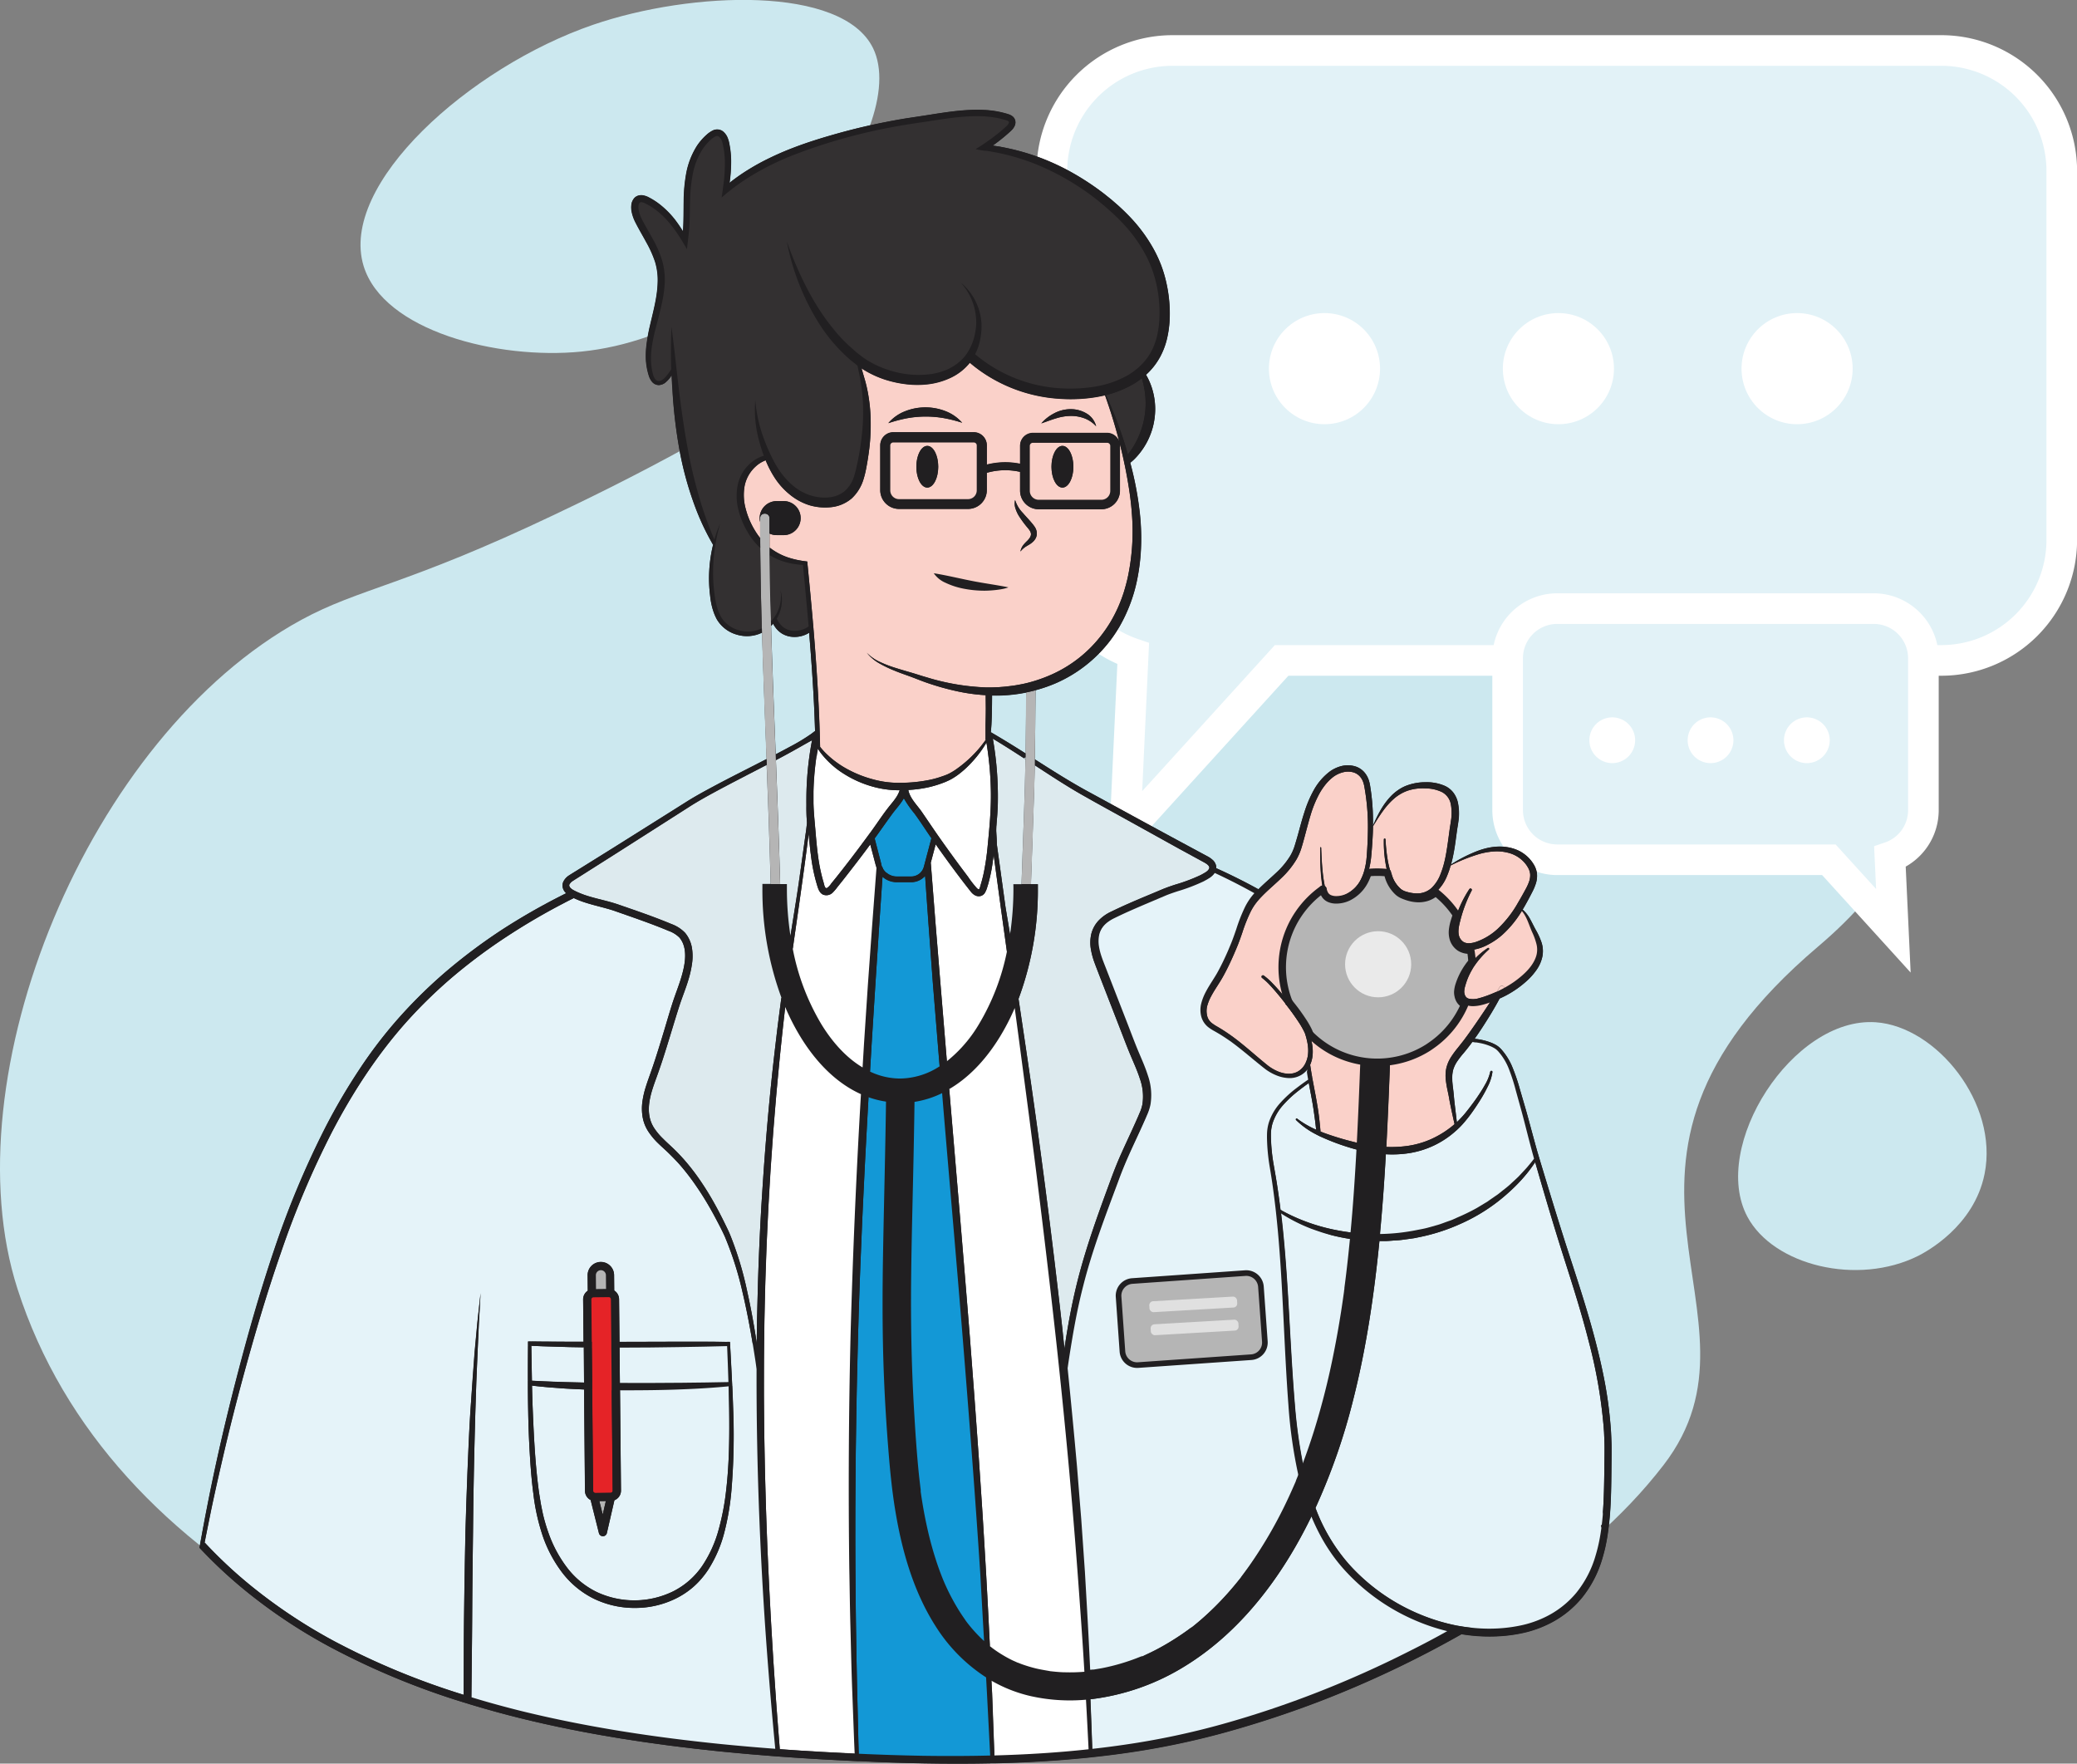
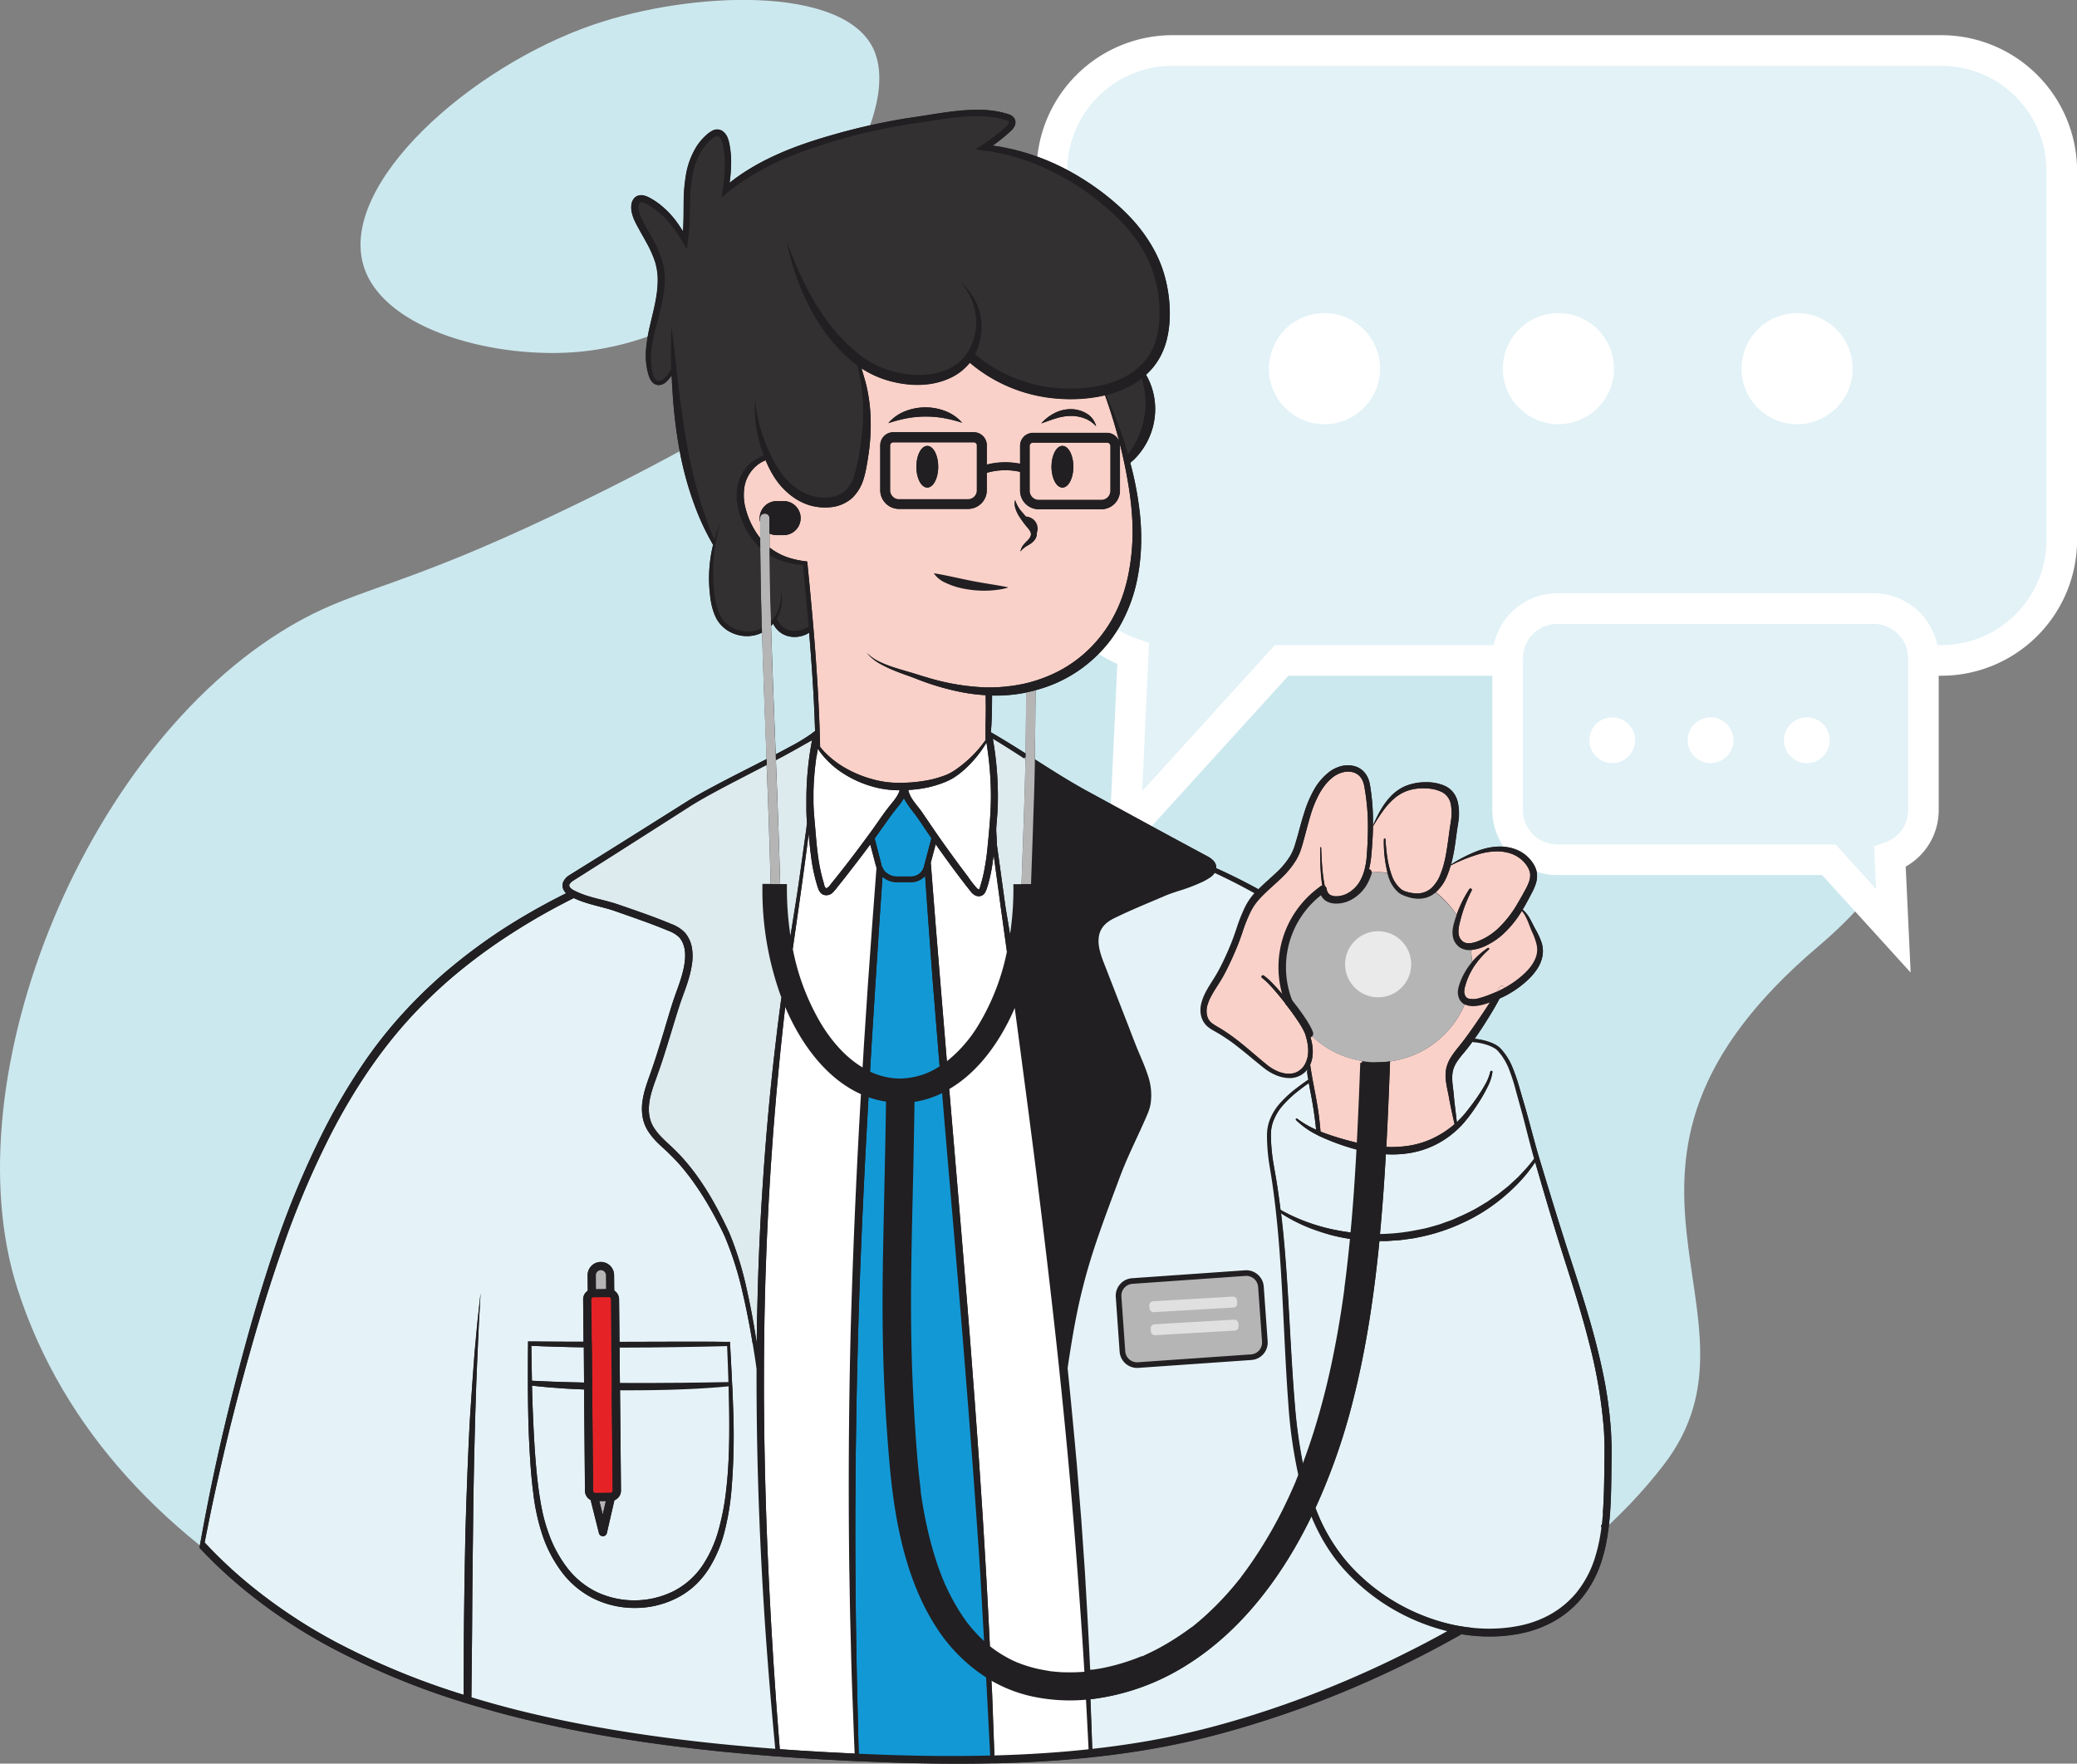
<svg xmlns="http://www.w3.org/2000/svg" viewBox="0 0 949.52 806.16">
  <rect x="0" y="0" width="949.52" height="806.16" fill="#808080" stroke="none" />
  <defs>
    <style>.cls-1{fill:#cce8ef;}.cls-2{fill:#e2f2f7;}.cls-3{fill:#fff;}.cls-4{fill:#211f21;}.cls-5{fill:#fad1c9;}.cls-6{fill:#e5f3f9;}.cls-7{fill:#b5b5b5;}.cls-8{fill:#ddeaee;}.cls-9{fill:#333031;}.cls-10{fill:#1398d6;}.cls-11{fill:#e52327;}.cls-12,.cls-13{fill:none;stroke:#211f21;}.cls-12{stroke-linecap:round;stroke-linejoin:round;stroke-width:3.43px;}.cls-13{stroke-miterlimit:10;stroke-width:2.57px;}.cls-14{fill:#eaeaea;}.cls-15{fill:#e0e0e0;}</style>
  </defs>
  <g id="Слой_2" data-name="Слой 2">
    <g id="Слой_2-2" data-name="Слой 2">
      <path class="cls-1" d="M399.12,22c-14-28.68-82.85-26.16-128-10.67C214.64,30.74,154.79,84.26,166.23,121.59c9.08,29.64,61.21,42.95,99.55,39.12C348.85,152.39,417,58.61,399.12,22Z" />
      <path class="cls-1" d="M831.12,432.71C969.78,315,723,259.92,735,232.9,805.73,73.59,678.24-7.22,584,30c-64.32,25.43-60.92,31.27-177.78,116.44-62.61,45.63-127.47,76.8-152.89,88.89-68.24,32.46-88.85,33.46-115.56,48C40.09,336.55-23.15,492.33,8,589.15c83.91,260.74,603.78,273.4,752.48,80.57C813.91,600.44,711.61,534.17,831.12,432.71Z" />
-       <path class="cls-1" d="M907.27,536.61c6.49-32.28-22-67.44-49.78-69.33-38-2.59-75.76,56.84-58.66,88.89C810.67,578.36,849.1,588,877.05,574,880.18,572.38,902.42,560.78,907.27,536.61Z" />
      <path class="cls-2" d="M480.87,78.19V246.77a55,55,0,0,0,37.17,52l-3.82,82,71.64-78.85h301.7a55.05,55.05,0,0,0,55-55.11V78.19a55.05,55.05,0,0,0-55-55.11H536A55.18,55.18,0,0,0,480.87,78.19Z" />
      <path class="cls-3" d="M506.33,399.83l4.48-96.36a61.88,61.88,0,0,1-36.94-56.7V78.19A62.18,62.18,0,0,1,536,16.08H887.56a62.11,62.11,0,0,1,62,62.11V246.77a62.11,62.11,0,0,1-62,62.11H589ZM536,30.08a48.17,48.17,0,0,0-48.11,48.11V246.77a47.86,47.86,0,0,0,32.42,45.37l5,1.7-3.15,67.79,60.65-66.75H887.56a48.09,48.09,0,0,0,48-48.11V78.19a48.09,48.09,0,0,0-48-48.11Z" />
      <circle class="cls-3" cx="821.56" cy="168.51" r="25.4" />
      <circle class="cls-3" cx="605.5" cy="168.51" r="25.4" />
      <circle class="cls-3" cx="712.44" cy="168.51" r="25.4" />
      <path class="cls-2" d="M879.3,300.89V370.3A22.65,22.65,0,0,1,864,391.71l1.57,33.75L836.07,393H711.86a22.67,22.67,0,0,1-22.63-22.69V300.89a22.67,22.67,0,0,1,22.63-22.69H856.61A22.72,22.72,0,0,1,879.3,300.89Z" />
      <path class="cls-3" d="M873.47,444.56,833,400H711.86a29.69,29.69,0,0,1-29.63-29.69V300.89a29.69,29.69,0,0,1,29.63-29.69H856.61a29.73,29.73,0,0,1,29.69,29.69V370.3a29.6,29.6,0,0,1-15.09,25.83ZM711.86,285.2a15.68,15.68,0,0,0-15.63,15.69V370.3A15.68,15.68,0,0,0,711.86,386H839.17l18.51,20.37-.92-19.58,5-1.7A15.58,15.58,0,0,0,872.3,370.3V300.89a15.71,15.71,0,0,0-15.69-15.69Z" />
      <path class="cls-3" d="M747.52,338.37a10.46,10.46,0,1,1-10.46-10.46A10.46,10.46,0,0,1,747.52,338.37Z" />
      <path class="cls-3" d="M836.48,338.37A10.46,10.46,0,1,1,826,327.91,10.46,10.46,0,0,1,836.48,338.37Z" />
      <path class="cls-3" d="M792.45,338.37A10.46,10.46,0,1,1,782,327.91,10.46,10.46,0,0,1,792.45,338.37Z" />
      <path class="cls-4" d="M736.62,657l-.11-2.52-.19-2.52a187.51,187.51,0,0,0-2.64-19.92c-1.23-6.59-2.75-13.1-4.44-19.56-3.38-12.92-7.51-25.61-11.64-38.25s-8-25.34-11.85-38.06c-.76-2.5-1.53-5-2.27-7.51h0c-.13-.45-.27-.9-.4-1.36h0c-.07-.22-.14-.43-.2-.65-.9-3.19-1.77-6.38-2.64-9.6s-1.73-6.43-2.63-9.63l-2.8-9.58a87.8,87.8,0,0,0-3.21-9.55,28.43,28.43,0,0,0-5.34-8.72,12,12,0,0,0-1-.93,10.46,10.46,0,0,0-1.11-.81,16.7,16.7,0,0,0-2.36-1.17,27.48,27.48,0,0,0-4.93-1.42c-.68-.13-1.38-.24-2.06-.32-.23,0-.46-.05-.7-.06,1.29-1.8,2.52-3.63,3.72-5.48,2.74-4.21,5.36-8.49,7.72-12.93.93-.42,1.87-.87,2.78-1.34a46.11,46.11,0,0,0,10-7.06,29.23,29.23,0,0,0,4.08-4.69,16.46,16.46,0,0,0,2.64-5.87,12.72,12.72,0,0,0-.27-6.49,32.42,32.42,0,0,0-2.49-5.6c-1-1.71-1.79-3.46-2.77-5.24a15.6,15.6,0,0,0-3.44-4.39c.27-.42.52-.85.76-1.27,1.34-2.32,2.55-4.6,3.77-7a23.31,23.31,0,0,0,1.58-3.88,11.1,11.1,0,0,0,.41-4.51,10.54,10.54,0,0,0-1.61-4.21,15.9,15.9,0,0,0-2.73-3.31,16.78,16.78,0,0,0-3.46-2.47,18.44,18.44,0,0,0-3.94-1.49c-5.44-1.38-11-.35-15.95,1.58a66.8,66.8,0,0,0-11.61,6c.27-1,.52-2,.74-3,.63-2.79,1.07-5.59,1.43-8.37l.57-4.14c.18-1.32.46-2.72.63-4.16a24.31,24.31,0,0,0-.27-8.93,11.78,11.78,0,0,0-2.07-4.35,10.29,10.29,0,0,0-3.78-3,20.65,20.65,0,0,0-8.81-1.69,24.18,24.18,0,0,0-8.65,1.51,17.46,17.46,0,0,0-3.92,2.06,20.53,20.53,0,0,0-3.33,2.82c-3.75,3.9-6.1,8.64-8.17,13.38a100,100,0,0,0-1.27-18,17.57,17.57,0,0,0-.66-2.82,10.57,10.57,0,0,0-1.38-2.72,9.09,9.09,0,0,0-5-3.56,12,12,0,0,0-6-.1,15.72,15.72,0,0,0-5.33,2.45,27,27,0,0,0-7.37,8.51,53.27,53.27,0,0,0-4.31,10.11c-1.11,3.45-2,6.93-2.94,10.34-.48,1.71-1,3.4-1.5,5.06a21.61,21.61,0,0,1-2,4.56,36.11,36.11,0,0,1-6.51,7.82c-2.54,2.4-5.26,4.71-7.86,7.28l-.2.21q-9.47-5.21-19.31-9.64a4.15,4.15,0,0,0-.16-1.45,5.34,5.34,0,0,0-1.16-2,11.7,11.7,0,0,0-3-2.1l-11.14-6c-14.85-8-29.63-16.11-44.42-24.16-7.84-4.36-15.44-9.2-23.06-14.05q.13-7.83.19-15.66t.14-15.93a66.7,66.7,0,0,0,9.67-3.37A63,63,0,0,0,507.41,293a64.18,64.18,0,0,0,4.34-6.48,69.65,69.65,0,0,0,3.52-7,70.36,70.36,0,0,0,4.65-14.77,90.68,90.68,0,0,0,1.76-15.29,105.36,105.36,0,0,0-.61-15.29,151.5,151.5,0,0,0-4.36-22.67,23.42,23.42,0,0,0,2.11-1.88A32.51,32.51,0,0,0,527,195.37a33.09,33.09,0,0,0,1.12-8.27,31.44,31.44,0,0,0-1.07-8.23,29.92,29.92,0,0,0-3.12-7.54,31,31,0,0,0,6.35-8,33.63,33.63,0,0,0,3.19-8.25,47.49,47.49,0,0,0,1.25-8.58,63.48,63.48,0,0,0-1.44-17,58.27,58.27,0,0,0-2.42-8.23,59,59,0,0,0-3.64-7.76,71,71,0,0,0-10.05-13.69c-1.93-2.07-3.94-4-6-5.91L508,91.17l-3.28-2.62a121.47,121.47,0,0,0-14-9.3,106,106,0,0,0-15.17-7.14,103.85,103.85,0,0,0-16.11-4.6l-2.06-.4c-.69-.14-1.38-.21-2.07-.33l-1.45-.21c1.66-1.19,3.3-2.43,4.89-3.75.73-.59,1.44-1.21,2.15-1.84L462,60a10.54,10.54,0,0,0,1.1-1.19,6.28,6.28,0,0,0,.92-1.6,3.69,3.69,0,0,0,.1-2.27,3.59,3.59,0,0,0-1.31-1.87,6.14,6.14,0,0,0-1.62-.84,42.72,42.72,0,0,0-11.36-2c-7.61-.36-15.09.7-22.43,1.83-3.68.59-7.28,1.14-11,1.69s-7.36,1.2-11,1.92q-11,2.13-21.76,5.11c-7.18,2-14.32,4.17-21.31,6.88-3.49,1.34-6.94,2.83-10.32,4.47a103.14,103.14,0,0,0-9.89,5.41,87.29,87.29,0,0,0-8.56,6,65.73,65.73,0,0,0,.7-10.34,40.36,40.36,0,0,0-.62-6.57c-.11-.55-.2-1.08-.32-1.65a13.75,13.75,0,0,0-.53-1.73,7.25,7.25,0,0,0-2.29-3.25,4.39,4.39,0,0,0-2.22-.84,4.52,4.52,0,0,0-2.26.39,12.5,12.5,0,0,0-3,2.07,25.53,25.53,0,0,0-4.43,5.15,35.74,35.74,0,0,0-4.8,12.39,73.47,73.47,0,0,0-1.17,13c-.08,4.29,0,8.56-.28,12.73,0,.29,0,.57-.06.86-1.11-1.8-2.29-3.55-3.58-5.25a40.78,40.78,0,0,0-7.44-7.41,31.46,31.46,0,0,0-4.51-2.85,8.83,8.83,0,0,0-2.85-1,4.68,4.68,0,0,0-1.92.1,4.13,4.13,0,0,0-1.8,1,5.62,5.62,0,0,0-1.48,3.22,10.12,10.12,0,0,0,.1,3,18.55,18.55,0,0,0,1.85,5.22c1.57,3.12,3.32,6,4.91,9a49.83,49.83,0,0,1,4,8.93,28.48,28.48,0,0,1,1.18,9.49c-.17,6.52-2,13-3.53,19.63a79.09,79.09,0,0,0-1.74,10.17,41.59,41.59,0,0,0-.13,5.24,31.05,31.05,0,0,0,.73,5.23c.21.86.42,1.69.72,2.56a7.81,7.81,0,0,0,1.43,2.54,4.07,4.07,0,0,0,2.91,1.43,5,5,0,0,0,2.92-1,12.9,12.9,0,0,0,3.08-3.53q.1,3.09.29,6.17A226.32,226.32,0,0,0,310.68,206a151.68,151.68,0,0,0,7.78,27.47A112.89,112.89,0,0,0,326,249.05a63.2,63.2,0,0,0-1.75,11.87,64.67,64.67,0,0,0,.37,11.21c.46,3.67,1.14,7.52,3.12,11a15.44,15.44,0,0,0,9.27,7,15.84,15.84,0,0,0,11.38-1c.15,5,.31,10,.48,15,.48,14.27,1.06,28.53,1.6,42.79l-1.16.6c-7.89,4.08-15.84,8-23.7,12.24-3.93,2.11-7.84,4.25-11.66,6.65l-11.28,7.1-22.56,14.18-11.32,7.05-5.65,3.52c-1,.61-1.86,1.14-2.87,1.8a7,7,0,0,0-2.79,3.14,4.28,4.28,0,0,0-.16,2.58,5.22,5.22,0,0,0,1.14,2.08,5.44,5.44,0,0,0,.41.42c-.88.42-1.75.86-2.62,1.31a297.3,297.3,0,0,0-26.55,15.25,256.39,256.39,0,0,0-24.62,18.29,222,222,0,0,0-22,21.34,207.42,207.42,0,0,0-18.72,24.32,277.47,277.47,0,0,0-15.5,26.43,410.74,410.74,0,0,0-23.57,56.37c-6.53,19.29-12,38.87-17.16,58.54s-9.67,39.48-13.55,59.43Q93.2,696.45,92,703.27c-.26,1.41-.51,2.82-.77,4.22.53.58,1.07,1.16,1.63,1.72a213.45,213.45,0,0,0,19.66,18.13A243.85,243.85,0,0,0,151.22,753,345.21,345.21,0,0,0,212,778.18l3.48,1.07q11.2,3.38,22.56,6.19c30.05,7.41,60.7,12,91.43,15.17q12.6,1.27,25.24,2.21l2.08.15q9.42.71,18.87,1.23,7.6.43,15.23.79c.6,0,1.21.06,1.82.07q14.59.68,29.24,1c10.29.19,20.59.21,30.89,0l1.87,0c14.41-.34,28.81-1.15,43.15-2.65l1.6-.17c5-.54,10.06-1.15,15.07-1.87a362.06,362.06,0,0,0,45.51-9.42q22.4-6.2,44.1-14.54a483.8,483.8,0,0,0,64-30.37h0a78.49,78.49,0,0,0,19,.8,69,69,0,0,0,10.09-1.58,51,51,0,0,0,9.73-3.39,45.69,45.69,0,0,0,16.29-12.5,51.47,51.47,0,0,0,9.37-18.18c.46-1.56.88-3.12,1.24-4.7h0c.39-1.76.73-3.51,1-5.28.06-.38.12-.76.17-1.14.36-2.34.63-4.68.84-7,.06-.61.11-1.21.16-1.81.51-6.71.59-13.4.66-20,0-3.33.11-6.63.08-10C736.78,660.39,736.69,658.71,736.62,657Zm-364-322.82a1.25,1.25,0,0,0-.37.21c-.38.3-.76.6-1.14.88l-.42.3a88,88,0,0,1-9.66,5.81q-3.18,1.72-6.4,3.41c0-.94-.07-1.88-.11-2.82-.73-18.62-1.46-37.23-2-55.87a12.64,12.64,0,0,0,.93-1,12.62,12.62,0,0,0,1.12,1.81,10.81,10.81,0,0,0,2.88,2.67,11,11,0,0,0,3.69,1.39,12.61,12.61,0,0,0,7.55-1.07,11.17,11.17,0,0,0,1.22-.68c.89,10.8,1.67,21.61,2.21,32.45q.29,6.26.49,12.51ZM468.84,347l-.75-.49.76-.4C468.85,346.45,468.85,346.75,468.84,347Zm0-2.62c-5.19-3.29-10.41-6.53-15.77-9.57l-.07,0a.18.18,0,0,0-.09,0l.06-.51v0h0c.11-.93.18-1.87.24-2.82.14-2.55.19-5.1.23-7.66,0-1.94.08-3.9.07-5.85a70,70,0,0,0,15.61-1.37C469.09,325.83,469,335.12,468.88,344.42Z" />
      <path class="cls-5" d="M489.19,190.13a17.54,17.54,0,0,1,6.34,1,13.73,13.73,0,0,1,5.58,3.74,9.41,9.41,0,0,0-4.51-5.93,14,14,0,0,0-7.46-1.92A16.14,16.14,0,0,0,481.8,189a19.87,19.87,0,0,0-5.76,4.56c2.33-.79,4.5-1.65,6.69-2.29A23.45,23.45,0,0,1,489.19,190.13Zm-25,42.16a15.17,15.17,0,0,0,1.53,3.44A49.85,49.85,0,0,0,470,241.5c1.48,1.78,1.81,3,.49,4.71a9.66,9.66,0,0,1-1.07,1.19c-.43.42-.87.86-1.28,1.34a7,7,0,0,0-1.65,3.36,10,10,0,0,1,2.58-2.31c.48-.31,1-.6,1.48-.89a10.21,10.21,0,0,0,1.59-1.18,6,6,0,0,0,1.33-1.7,4.65,4.65,0,0,0,.52-2.34,5.54,5.54,0,0,0-.62-2.26,7.28,7.28,0,0,0-.58-.93l-.56-.75c-1.55-1.92-3.19-3.57-4.68-5.31a14.44,14.44,0,0,1-3.48-5.87A7,7,0,0,0,464.17,232.29Zm-24.3-39a19.38,19.38,0,0,0-7.63-5.32,25.2,25.2,0,0,0-18.58.09,19.21,19.21,0,0,0-7.57,5.4,64.86,64.86,0,0,1,8.52-2.25,47.91,47.91,0,0,1,16.72-.09A63.72,63.72,0,0,1,439.87,193.24ZM350,210.42a47.12,47.12,0,0,0,4.39,8.37A32.57,32.57,0,0,0,361,226a26.82,26.82,0,0,0,8.74,4.81,25.21,25.21,0,0,0,10.05,1,17.13,17.13,0,0,0,9.65-4.07,19.81,19.81,0,0,0,5.37-8.82,41.51,41.51,0,0,0,1.16-4.72c.3-1.54.57-3.07.81-4.62.48-3.1.86-6.22,1.08-9.35s.24-6.27.15-9.4a73.55,73.55,0,0,0-.9-9.37,64.71,64.71,0,0,0-2.09-9.14c-.39-1.33-.76-2.66-1.17-4,.39.26.78.5,1.18.74a45.27,45.27,0,0,0,9.38,4.33,51,51,0,0,0,10.06,2.17,41.22,41.22,0,0,0,10.35-.08,33.41,33.41,0,0,0,10-3,24.82,24.82,0,0,0,8.32-6.53l.18-.23a68.34,68.34,0,0,0,8.88,6.41,70.16,70.16,0,0,0,32.28,10.07,71.46,71.46,0,0,0,17-.84c1.21-.21,2.44-.47,3.65-.76,0,0,0,0,0,0,2.48,7,4.67,14,6.49,21.13a5.9,5.9,0,0,0-5.53-3.91H472.2a5.87,5.87,0,0,0-5.86,5.87v8.25a34.11,34.11,0,0,0-15.21.38v-8.86a6,6,0,0,0-5.94-5.94H408.35a6,6,0,0,0-5.94,5.94v20.57a8.59,8.59,0,0,0,8.58,8.59h31.56a8.59,8.59,0,0,0,8.58-8.59v-7.92a30.62,30.62,0,0,1,15.21-.43v8.58a8.52,8.52,0,0,0,8.51,8.51h28.66a8.52,8.52,0,0,0,8.51-8.51V203.82a5.4,5.4,0,0,0-.08-.91c.2.74.38,1.49.56,2.23.39,1.62.76,3.24,1.12,4.87.23,1.06.45,2.11.68,3.16.44,2.21.86,4.41,1.24,6.62.83,4.92,1.54,9.82,1.88,14.76a100.76,100.76,0,0,1-1.85,29.34c-.52,2.39-1.18,4.74-1.89,7.05a69.63,69.63,0,0,1-2.61,6.8,64.41,64.41,0,0,1-3.33,6.45,62.55,62.55,0,0,1-4.08,6,59,59,0,0,1-22.4,17.93,68.34,68.34,0,0,1-7.81,3c-1.42.45-2.84.85-4.29,1.19-.56.14-1.13.26-1.7.38-1.19.24-2.39.48-3.59.65s-2.42.32-3.64.47-2.43.21-3.65.32c-1.05,0-2.1.09-3.15.11h-.52c-.77,0-1.53,0-2.3,0a105.08,105.08,0,0,1-26.88-4.58c-2.39-.67-4.76-1.48-7.2-2.19s-4.82-1.4-7.19-2.15a52.71,52.71,0,0,1-7-2.69,19.26,19.26,0,0,1-6.09-4.26,19.61,19.61,0,0,0,5.75,4.88,55.21,55.21,0,0,0,6.85,3.29c2.34,1,4.72,1.79,7.07,2.64s4.66,1.82,7.06,2.67A119.59,119.59,0,0,0,437.66,316a83.39,83.39,0,0,0,12.94,1.76l.06,6c0,2.53-.06,5-.12,7.58,0,1.27,0,2.53,0,3.8,0,.37,0,.74,0,1.11v0c0,.26,0,.5,0,.76a2.29,2.29,0,0,1,0,.25v0a1.88,1.88,0,0,0,.08.91l-.08.12c-.58.83-1.18,1.63-1.82,2.41-.72.94-1.5,1.85-2.31,2.73a55.66,55.66,0,0,1-9.82,8.57,27.23,27.23,0,0,1-2.74,1.61c-.48.23-.93.44-1.42.63s-1,.39-1.52.55a42.49,42.49,0,0,1-6.2,1.73,67,67,0,0,1-12.9,1.29,43.74,43.74,0,0,1-12.72-1.58,52.33,52.33,0,0,1-12-4.81,43,43,0,0,1-10.29-7.85c-.67-.71-1.31-1.44-1.9-2.19-.39-17.93-1.54-35.82-3-53.68h0c-.09-1.08-.19-2.16-.28-3.25-.36-4.22-.75-8.44-1.14-12.67q-.63-6.74-1.3-13.49c0-.54-.11-1.08-.16-1.62-.73-.07-1.45-.17-2.17-.28a42.08,42.08,0,0,1-5.73-1.28,28.22,28.22,0,0,1-9.31-4.8c0-2.15,0-4.29,0-6.42a7.63,7.63,0,0,0,3.27.72h3.45a7.78,7.78,0,0,0,0-15.55h-3.45a7.81,7.81,0,0,0-7.78,7.78,7.07,7.07,0,0,0,.21,1.73s0,0,0,0c0,2.46,0,4.92,0,7.38a31.66,31.66,0,0,1-2.57-3.73,36.25,36.25,0,0,1-4.1-9.79,23.74,23.74,0,0,1-.46-10.32,16.24,16.24,0,0,1,4.9-8.75A14.24,14.24,0,0,1,350,210.42Z" />
      <path class="cls-4" d="M733.65,695.76c.73-.6,1.45-1.21,2.17-1.84q-.3,3.52-.84,7l-.32.27C734.33,699.39,734,697.57,733.65,695.76Z" />
      <path class="cls-4" d="M735,701c-.05.38-.11.76-.17,1.14l-.15-.87Z" />
      <path class="cls-4" d="M734.81,702.09c-.28,1.77-.62,3.52-1,5.28-.3-1.57-.61-3.14-.91-4.71l1.78-1.44Z" />
      <path class="cls-4" d="M733.65,695.76c.35,1.81.68,3.63,1,5.46l-1.78,1.44c-.28-1.4-.55-2.81-.84-4.2h0c.07-.5.14-1,.19-1.49Z" />
      <path class="cls-4" d="M732.79,691.19c.3,1.52.58,3,.86,4.57l-1.42,1.2c.21-1.7.38-3.41.52-5.11C732.76,691.63,732.78,691.41,732.79,691.19Z" />
      <path class="cls-4" d="M732.88,702.66c-.58.48-1.16,1-1.75,1.42q.54-2.79.91-5.62C732.33,699.85,732.6,701.26,732.88,702.66Z" />
      <path class="cls-4" d="M732.23,697c-.05.49-.12,1-.19,1.49-.07-.39-.15-.77-.23-1.14C732,697.2,732.09,697.08,732.23,697Z" />
      <path class="cls-4" d="M731.13,704.08h0c.59-.46,1.17-.94,1.75-1.42.3,1.57.61,3.14.91,4.71h0c-.36,1.58-.77,3.14-1.23,4.7a51.66,51.66,0,0,1-9.38,18.18,45.57,45.57,0,0,1-16.28,12.5,51,51,0,0,1-9.73,3.39,69.31,69.31,0,0,1-10.1,1.58,78.43,78.43,0,0,1-18.94-.8c1.61-.92,3.2-1.84,4.8-2.78a72.94,72.94,0,0,0,13.86.17,67.34,67.34,0,0,0,9.59-1.49,47.91,47.91,0,0,0,9.09-3.14,42.5,42.5,0,0,0,15.13-11.54,48.16,48.16,0,0,0,8.8-17A72.3,72.3,0,0,0,731.13,704.08Z" />
      <path class="cls-6" d="M733.31,654.68l.1,2.47c.06,1.65.16,3.29.12,4.93,0,3.27-.06,6.62-.09,9.94-.09,6.43-.17,12.81-.65,19.15,0,0,0,0,0,0,0,.22,0,.44,0,.66-.14,1.7-.31,3.41-.52,5.11-.14.12-.27.24-.42.35.08.37.16.75.23,1.14h0q-.37,2.84-.91,5.62h0a72.3,72.3,0,0,1-1.73,7,48.16,48.16,0,0,1-8.8,17,42.5,42.5,0,0,1-15.13,11.54,47.91,47.91,0,0,1-9.09,3.14,67.34,67.34,0,0,1-9.59,1.49,72.94,72.94,0,0,1-13.86-.17c-2.32-.24-4.64-.59-6.93-1h0a87.89,87.89,0,0,1-17.35-5.33,89.87,89.87,0,0,1-31.73-22.44,82,82,0,0,1-15.57-26.05,283.47,283.47,0,0,0,17.23-49.4c6-23.78,9.59-48.15,12-72.55h3.07c1.67-.07,3.34-.23,5-.33s3.34-.36,5-.58l2.49-.35c.83-.11,1.64-.33,2.47-.48a87.76,87.76,0,0,0,19.1-6.14,82,82,0,0,0,17.19-10.29c1.43-1.12,2.82-2.27,4.18-3.49.94-.82,1.86-1.66,2.76-2.54a71.56,71.56,0,0,0,7.21-8c.89-1.16,1.74-2.35,2.56-3.55.07-.1.14-.2.2-.3.54,1.87,1.09,3.75,1.63,5.63Q709,556,715,575.08c4.06,12.67,8.08,25.32,11.33,38.16a226.44,226.44,0,0,1,6.8,39Z" />
      <path class="cls-5" d="M699.53,399.49a8.62,8.62,0,0,1-.4,3.22A21,21,0,0,1,697.7,406c-1.2,2.24-2.48,4.54-3.79,6.73a49.81,49.81,0,0,1-9.26,11.87,28.11,28.11,0,0,1-6,4.25,27,27,0,0,1-3.36,1.5,12.39,12.39,0,0,1-3.36.79h-.25a4.73,4.73,0,0,1-2.62-.58,5,5,0,0,1-1.86-2.25c-.78-1.91-.41-4.42.22-6.85,0-.19.09-.38.14-.56a62.47,62.47,0,0,1,5.24-13.84.63.63,0,0,0-.2-.81.64.64,0,0,0-.88.18,52.49,52.49,0,0,0-5.81,11.75,43.66,43.66,0,0,0-9.54-10.34h0a20.3,20.3,0,0,0,5.11-7.36,41.13,41.13,0,0,0,1.69-4.86l.27-.13a78.48,78.48,0,0,1,12-4.86,31.29,31.29,0,0,1,7.46-1.42,20.63,20.63,0,0,1,7.32.8,14.72,14.72,0,0,1,6.11,3.61,13,13,0,0,1,2.14,2.78A7.67,7.67,0,0,1,699.53,399.49Z" />
      <path class="cls-4" d="M704.8,431a12.72,12.72,0,0,1,.27,6.49,16.46,16.46,0,0,1-2.64,5.87,29.28,29.28,0,0,1-4.09,4.69,46.29,46.29,0,0,1-10,7.06c-.92.47-1.85.92-2.79,1.34.74-1.37,1.44-2.75,2.12-4.15a1.29,1.29,0,0,0,.09-.77,43.85,43.85,0,0,0,8.37-5.87c2.82-2.49,5.25-5.44,6.22-8.83a10.32,10.32,0,0,0,.08-5.21,29.24,29.24,0,0,0-1.93-5.35c-1.57-3.44-2.43-7.11-4.8-9.86l.4-.64a15.57,15.57,0,0,1,3.43,4.39c1,1.78,1.79,3.53,2.77,5.24A31.7,31.7,0,0,1,704.8,431Z" />
      <path class="cls-4" d="M687.76,451.53a1.29,1.29,0,0,1-.09.77c-.68,1.4-1.38,2.78-2.12,4.15q-1.37.63-2.76,1.17l-1.68.61c1.08-1.64,2.14-3.28,3.18-4.94.83-.38,1.65-.79,2.46-1.22C687.09,451.9,687.42,451.72,687.76,451.53Z" />
      <path class="cls-4" d="M700.47,530.75l1.13.79c-.82,1.2-1.67,2.39-2.56,3.55a71.56,71.56,0,0,1-7.21,8c-.9.88-1.82,1.72-2.76,2.54-1.36,1.22-2.75,2.37-4.18,3.49a82,82,0,0,1-17.19,10.29,87.76,87.76,0,0,1-19.1,6.14c-.83.15-1.64.37-2.47.48l-2.49.35c-1.66.22-3.32.51-5,.58s-3.34.26-5,.33h-3.07c.11-1.08.22-2.17.32-3.25a92,92,0,0,0,17-1.85c1.58-.35,3.17-.62,4.73-1l4.67-1.31c1.54-.46,3-1.07,4.58-1.6.75-.28,1.53-.5,2.27-.84l2.22-1a91.15,91.15,0,0,0,8.72-4.25l4.15-2.5c.71-.39,1.36-.88,2-1.34l2-1.38c.65-.48,1.35-.9,2-1.42l1.9-1.52,1-.78c.95-.76,1.89-1.51,2.76-2.36,0,0,0,0,0,0,1.17-1.1,2.38-2.16,3.51-3.3l3.33-3.58C698.68,533,699.59,531.86,700.47,530.75Z" />
      <path class="cls-5" d="M687.23,450.8a1.15,1.15,0,0,1,.53.73c-.34.19-.67.37-1,.54-.81.43-1.63.84-2.46,1.22.44-.7.89-1.4,1.32-2.11h0A1.16,1.16,0,0,1,687.23,450.8Z" />
      <path class="cls-5" d="M702.43,431.62a10.32,10.32,0,0,1-.08,5.21c-1,3.39-3.4,6.34-6.22,8.83a43.85,43.85,0,0,1-8.37,5.87,1.15,1.15,0,0,0-.53-.73,1.16,1.16,0,0,0-1.61.37h0c-.43.71-.88,1.41-1.32,2.11-.9.42-1.81.82-2.74,1.18s-1.79.68-2.69,1-1.83.6-2.69.81a9,9,0,0,1-4.89.18,3.25,3.25,0,0,1-.56-.28,2.27,2.27,0,0,1-.83-.88l-.23-.46c-.07-.17-.09-.36-.15-.54a3.59,3.59,0,0,1-.15-1.09,9.84,9.84,0,0,1,.46-2.57c.25-.9.54-1.8.86-2.68a30.84,30.84,0,0,1,2.35-4.88c0-.08.1-.16.14-.24a40,40,0,0,1,7.47-8.8.4.4,0,0,0,.07-.54.41.41,0,0,0-.57-.12A34.46,34.46,0,0,0,673,439.7a42.36,42.36,0,0,0-.63-5.43,20.56,20.56,0,0,0,7.8-2.43,32.08,32.08,0,0,0,6.79-4.66,48,48,0,0,0,8.76-10.77c2.37,2.75,3.23,6.42,4.8,9.86A29.24,29.24,0,0,1,702.43,431.62Z" />
      <path class="cls-4" d="M735.82,693.92c-.72.63-1.44,1.24-2.17,1.84-.28-1.53-.56-3-.86-4.57,0,0,0,0,0,0,.48-6.34.56-12.72.65-19.15,0-3.32.12-6.67.09-9.94,0-1.64-.06-3.28-.12-4.93l-.1-2.47-.18-2.46a226.44,226.44,0,0,0-6.8-39c-3.25-12.84-7.27-25.49-11.33-38.16s-7.86-25.43-11.57-38.21c-.54-1.88-1.09-3.76-1.63-5.63-.06.1-.13.2-.2.3l-1.13-.79c.29-.37.58-.75.86-1.13h0c-.21-.78-.43-1.57-.65-2.36q-1.3-4.83-2.54-9.67c-.82-3.22-1.64-6.44-2.51-9.63L693,498.35a86.47,86.47,0,0,0-3-9.39,26.87,26.87,0,0,0-4.9-8.27c-.26-.29-.56-.58-.82-.83a7.73,7.73,0,0,0-.9-.66,15.28,15.28,0,0,0-2.1-1.06,24.43,24.43,0,0,0-4.63-1.37q-1-.19-2-.33l.18-1.52c.69.08,1.38.19,2.07.32a27.71,27.71,0,0,1,4.93,1.42,17.84,17.84,0,0,1,2.36,1.17,11.59,11.59,0,0,1,1.11.81c.34.31.64.6.94.93a28.43,28.43,0,0,1,5.34,8.72,88.43,88.43,0,0,1,3.22,9.54l2.79,9.59c.91,3.2,1.77,6.43,2.64,9.63s1.73,6.41,2.64,9.6c.06.22.13.43.2.65h0c.13.45.26.91.4,1.36h0c.74,2.5,1.51,5,2.26,7.51,3.86,12.72,7.75,25.43,11.86,38.06s8.26,25.33,11.64,38.25c1.68,6.46,3.2,13,4.44,19.56A192.83,192.83,0,0,1,736.29,652l.18,2.52.12,2.52c.06,1.68.16,3.36.13,5,0,3.38,0,6.68-.07,10-.07,6.64-.15,13.33-.66,20C735.93,692.71,735.88,693.31,735.82,693.92Z" />
      <path class="cls-4" d="M680.71,433.49a.4.4,0,0,1-.07.54,40,40,0,0,0-7.47,8.8c0,.08-.1.16-.14.24,0-.33,0-.65,0-1,0-.81,0-1.61-.07-2.4a34.46,34.46,0,0,1,7.16-6.33A.41.41,0,0,1,680.71,433.49Z" />
      <path class="cls-4" d="M667.41,421.5c-.63,2.43-1,4.94-.22,6.85a5,5,0,0,0,1.86,2.25,4.73,4.73,0,0,0,2.62.58h.25a12.39,12.39,0,0,0,3.36-.79,27,27,0,0,0,3.36-1.5,28.11,28.11,0,0,0,6-4.25,49.81,49.81,0,0,0,9.26-11.87c1.31-2.19,2.59-4.49,3.79-6.73a21,21,0,0,0,1.43-3.32,8.62,8.62,0,0,0,.4-3.22,7.67,7.67,0,0,0-1.08-3.06,13,13,0,0,0-2.14-2.78A14.72,14.72,0,0,0,690.2,390a20.63,20.63,0,0,0-7.32-.8,31.29,31.29,0,0,0-7.46,1.42,78.48,78.48,0,0,0-12,4.86l-.15-.29a66.9,66.9,0,0,1,11.62-6c4.9-1.93,10.5-3,16-1.58a18.56,18.56,0,0,1,3.93,1.49,16.52,16.52,0,0,1,3.46,2.47,15.94,15.94,0,0,1,2.74,3.31,10.85,10.85,0,0,1,1.61,4.21,11.46,11.46,0,0,1-.41,4.51,23.33,23.33,0,0,1-1.59,3.88c-1.22,2.39-2.42,4.67-3.76,7-.25.42-.5.85-.76,1.27l-.4.64a48,48,0,0,1-8.76,10.77,32.08,32.08,0,0,1-6.79,4.66,20.56,20.56,0,0,1-7.8,2.43l-.28,0a8,8,0,0,1-4.63-1.16,7.63,7.63,0,0,1-2.92-3.78,10.31,10.31,0,0,1-.4-4.47,22.36,22.36,0,0,1,.91-4.05c.26-.87.55-1.75.87-2.61a52.49,52.49,0,0,1,5.81-11.75.64.64,0,0,1,.88-.18.63.63,0,0,1,.2.81,62.47,62.47,0,0,0-5.24,13.84C667.5,421.12,667.45,421.31,667.41,421.5Z" />
      <path class="cls-4" d="M676.92,459.49a17.7,17.7,0,0,1-3.24.43,9.14,9.14,0,0,1-3.53-.56,3.51,3.51,0,0,1-.56-.26c.42-1,.79-1.93,1.13-2.93a3.25,3.25,0,0,0,.56.28,9,9,0,0,0,4.89-.18c.86-.21,1.77-.51,2.69-.81s1.8-.63,2.69-1,1.84-.76,2.74-1.18c-1,1.66-2.1,3.3-3.18,4.94-.4.14-.79.28-1.2.41A30.89,30.89,0,0,1,676.92,459.49Z" />
      <path class="cls-5" d="M664.82,513.2l.16.67a43.26,43.26,0,0,1-8.73,5.88,39.17,39.17,0,0,1-6,2.49,40.57,40.57,0,0,1-6.34,1.5,53.46,53.46,0,0,1-10.12.52c.67-12.31,1.17-24.61,1.63-36.92,0-.73,0-1.47.08-2.2a43.3,43.3,0,0,0,17.44-6.36c1-.67,2.05-1.37,3-2.12a43.53,43.53,0,0,0,13.67-17.56,3.51,3.51,0,0,0,.56.26,9.14,9.14,0,0,0,3.53.56,17.7,17.7,0,0,0,3.24-.43,30.89,30.89,0,0,0,3-.85c.41-.13.8-.27,1.2-.41-2,3.09-4.08,6.16-6.17,9.21-1.73,2.5-3.47,5-5.28,7.42l-.34.47-1,1.27c-.65.84-1.31,1.67-2,2.52a45.2,45.2,0,0,0-3,4.1,17.68,17.68,0,0,0-1.24,2.32,16.61,16.61,0,0,0-.89,2.66,14.73,14.73,0,0,0-.31,2.17,16.83,16.83,0,0,0,.05,3.18,47,47,0,0,0,.84,5c.16.8.34,1.59.49,2.37l.43,2.42C663.36,506.63,664.08,509.92,664.82,513.2Z" />
      <path class="cls-4" d="M673,439.7c0,.79.07,1.59.07,2.4,0,.32,0,.64,0,1a30.84,30.84,0,0,0-2.35,4.88c-.32.88-.61,1.78-.86,2.68a9.84,9.84,0,0,0-.46,2.57,3.59,3.59,0,0,0,.15,1.09c.06.18.08.37.15.54l.23.46a2.27,2.27,0,0,0,.83.88c-.34,1-.71,2-1.13,2.93a5.54,5.54,0,0,1-2.39-2.4c-.13-.29-.24-.6-.36-.89s-.14-.6-.22-.9a6.28,6.28,0,0,1-.13-1.83,13.34,13.34,0,0,1,.71-3.23,29.64,29.64,0,0,1,1.13-2.88,31.08,31.08,0,0,1,3.07-5.31C671.9,441,672.42,440.33,673,439.7Z" />
      <path class="cls-4" d="M666,743.11h0c2.29.45,4.61.8,6.93,1-1.6.94-3.19,1.86-4.8,2.78h0q-3.29-.54-6.51-1.33C663.07,744.79,664.54,744,666,743.11Z" />
      <path class="cls-6" d="M666,512.93c-.39-3.33-.81-6.64-1.18-9.95l-.25-2.42c-.07-.83-.16-1.65-.26-2.47s-.24-1.87-.32-2.78c-.06-.66-.11-1.31-.12-1.95a15,15,0,0,1,.44-4.38v0a14.12,14.12,0,0,1,1.88-3.87,41.29,41.29,0,0,1,2.88-3.71c1-1.24,2.1-2.57,3.09-3.89.3-.4.59-.79.87-1.19.53,0,1,.07,1.56.14s1.31.2,2,.33a24.43,24.43,0,0,1,4.63,1.37,15.28,15.28,0,0,1,2.1,1.06,7.73,7.73,0,0,1,.9.66c.26.25.56.54.82.83a26.87,26.87,0,0,1,4.9,8.27,86.47,86.47,0,0,1,3,9.39l2.66,9.61c.87,3.19,1.69,6.41,2.51,9.63s1.67,6.45,2.54,9.67c.22.79.44,1.58.65,2.36h0c-.28.38-.57.76-.86,1.13-.88,1.11-1.79,2.2-2.72,3.27l-3.33,3.58c-1.13,1.14-2.34,2.2-3.51,3.3,0,0,0,0,0,0-.87.85-1.81,1.6-2.76,2.36l-1,.78-1.9,1.52c-.62.52-1.32.94-2,1.42l-2,1.38c-.67.46-1.32,1-2,1.34l-4.15,2.5a91.15,91.15,0,0,1-8.72,4.25l-2.22,1c-.74.34-1.52.56-2.27.84-1.54.53-3,1.14-4.58,1.6l-4.67,1.31c-1.56.42-3.15.69-4.73,1a92,92,0,0,1-17,1.85l0-.54c1.12-12,2-23.94,2.64-35.93a51.1,51.1,0,0,0,10.83-.53,41.45,41.45,0,0,0,21.25-10.22c.25-.2.49-.43.73-.66.81-.75,1.59-1.54,2.32-2.36,1.26-1.41,2.43-2.86,3.53-4.34.8-1.08,1.56-2.18,2.31-3.29s1.54-2.34,2.29-3.53a65.36,65.36,0,0,0,3.32-6,21.05,21.05,0,0,0,2.16-6.64.49.49,0,0,0-.41-.56.51.51,0,0,0-.58.41v0a20.65,20.65,0,0,1-2.47,6.08c-1.08,2-2.31,3.83-3.57,5.69-.59.87-1.2,1.72-1.83,2.56s-1.43,1.92-2.17,2.86l-.22.27a43.12,43.12,0,0,1-4.16,4.75C666.61,512.39,666.32,512.66,666,512.93Z" />
      <path class="cls-4" d="M664.82,513.2l1.21-.27c.29-.27.58-.54.86-.82a43.12,43.12,0,0,0,4.16-4.75l.22-.27c.74-.94,1.46-1.89,2.17-2.86s1.24-1.69,1.83-2.56c1.26-1.86,2.49-3.73,3.57-5.69a20.65,20.65,0,0,0,2.47-6.08v0a.51.51,0,0,1,.58-.41.49.49,0,0,1,.41.56,21.05,21.05,0,0,1-2.16,6.64,65.36,65.36,0,0,1-3.32,6c-.75,1.19-1.51,2.37-2.29,3.53s-1.51,2.21-2.31,3.29c-1.1,1.48-2.27,2.93-3.53,4.34-.73.82-1.51,1.61-2.32,2.36-.24.23-.48.46-.73.66a41.45,41.45,0,0,1-21.25,10.22,51.1,51.1,0,0,1-10.83.53l.18-3.36a53.46,53.46,0,0,0,10.12-.52,40.57,40.57,0,0,0,6.34-1.5,39.17,39.17,0,0,0,6-2.49,43.26,43.26,0,0,0,8.73-5.88Z" />
      <path class="cls-4" d="M664.85,503c.37,3.31.79,6.62,1.18,9.95l-1.21.27c-.74-3.28-1.46-6.57-2.11-9.9l-.43-2.42c-.15-.78-.33-1.57-.49-2.37a47,47,0,0,1-.84-5,16.83,16.83,0,0,1-.05-3.18,14.73,14.73,0,0,1,.31-2.17,16.61,16.61,0,0,1,.89-2.66,17.68,17.68,0,0,1,1.24-2.32,45.2,45.2,0,0,1,3-4.1c.68-.85,1.34-1.68,2-2.52l1-1.27.34-.47c1.81-2.43,3.55-4.92,5.28-7.42,2.09-3.05,4.16-6.12,6.17-9.21l1.68-.61q1.4-.54,2.76-1.17c-2.35,4.44-5,8.72-7.71,12.93-1.2,1.85-2.43,3.68-3.72,5.48l.69.06-.18,1.52c-.51-.07-1-.11-1.56-.14-.28.4-.57.79-.87,1.19-1,1.32-2,2.65-3.09,3.89a41.29,41.29,0,0,0-2.88,3.71,14.12,14.12,0,0,0-1.88,3.87v0a15,15,0,0,0-.44,4.38c0,.64.06,1.29.12,1.95.08.91.2,1.84.32,2.78s.19,1.64.26,2.47Z" />
      <path class="cls-4" d="M661.61,745.6q3.23.79,6.51,1.33a483.67,483.67,0,0,1-64,30.37q-21.68,8.34-44.11,14.54a362.27,362.27,0,0,1-45.5,9.42c-5,.72-10,1.33-15.08,1.87,0-1.13-.06-2.27-.09-3.4,0-.1,0-.21,0-.32q7.34-.81,14.64-1.88a356.39,356.39,0,0,0,45-9.48q22.17-6.22,43.68-14.58t42-18.83Q653.23,750.31,661.61,745.6Z" />
      <path class="cls-5" d="M663.21,367.45a22,22,0,0,1,.09,7.7c-.17,1.34-.42,2.67-.62,4.11l-.56,4.16c-.76,5.47-1.52,10.95-3.5,15.9a17.28,17.28,0,0,1-4.07,6.46,4.81,4.81,0,0,1-.48.42,9.6,9.6,0,0,1-6.26,2.19,16.12,16.12,0,0,1-3.87-.5,19.1,19.1,0,0,1-1.89-.56,7.6,7.6,0,0,1-1.61-.92,14.45,14.45,0,0,1-4.29-6.49c-.1-.27-.2-.54-.28-.81a42.86,42.86,0,0,1-1.68-7.16,78.94,78.94,0,0,1-.82-8.28.38.38,0,0,0-.38-.36.37.37,0,0,0-.37.38,59.13,59.13,0,0,0,1.66,15.23,42.31,42.31,0,0,0-4.67-.25c-1.41,0-2.81.07-4.19.2a36.58,36.58,0,0,0,1.43-7.26c.34-3.58.6-7.14.75-10.73,0-1.08.07-2.14.08-3.21h0l.15-.24c2.71-4.42,5.46-8.86,9.24-12.18a18.83,18.83,0,0,1,3.23-2.34,17.89,17.89,0,0,1,3.58-1.6,21.91,21.91,0,0,1,7.82-.92,17.53,17.53,0,0,1,7.45,1.66A7.89,7.89,0,0,1,663.21,367.45Z" />
      <path class="cls-4" d="M648.64,737.78A87.89,87.89,0,0,0,666,743.11c-1.45.85-2.92,1.68-4.38,2.49a92.21,92.21,0,0,1-14.27-4.75,93.37,93.37,0,0,1-32.85-23.35,75,75,0,0,1-6.28-8,80.29,80.29,0,0,1-5.21-8.72c-1.29-2.48-2.46-5-3.52-7.59q.94-1.94,1.86-3.9a82,82,0,0,0,15.57,26.05A89.87,89.87,0,0,0,648.64,737.78Z" />
      <path class="cls-6" d="M661.61,745.6q-8.39,4.71-17,9-20.52,10.41-42,18.83T559,788.05a356.39,356.39,0,0,1-45,9.48q-7.31,1.07-14.64,1.88c-.26-7.56-.53-15.11-.85-22.67A105.31,105.31,0,0,0,542,761.42c21.07-13,37.45-32.43,49.78-53.68q4.14-7.12,7.73-14.55c1.06,2.57,2.23,5.11,3.52,7.59a80.29,80.29,0,0,0,5.21,8.72,75,75,0,0,0,6.28,8,93.37,93.37,0,0,0,32.85,23.35A92.21,92.21,0,0,0,661.61,745.6Z" />
      <path class="cls-4" d="M663.46,395.52l-.27.13a41.13,41.13,0,0,1-1.69,4.86,20.3,20.3,0,0,1-5.11,7.36h0a11.71,11.71,0,0,1-4,2.28,12.61,12.61,0,0,1-4.58.55,16.61,16.61,0,0,1-4.36-.86c-.72-.23-1.35-.48-2.08-.78a8.38,8.38,0,0,1-2-1.22,15.62,15.62,0,0,1-4.6-7.42c-.16-.51-.31-1-.44-1.51a59.13,59.13,0,0,1-1.66-15.23.37.37,0,0,1,.37-.38.38.38,0,0,1,.38.36,78.94,78.94,0,0,0,.82,8.28,42.86,42.86,0,0,0,1.68,7.16c.08.27.18.54.28.81a14.45,14.45,0,0,0,4.29,6.49,7.6,7.6,0,0,0,1.61.92,19.1,19.1,0,0,0,1.89.56,16.12,16.12,0,0,0,3.87.5,9.6,9.6,0,0,0,6.26-2.19,4.81,4.81,0,0,0,.48-.42,17.28,17.28,0,0,0,4.07-6.46c2-4.95,2.74-10.43,3.5-15.9l.56-4.16c.2-1.44.45-2.77.62-4.11a22,22,0,0,0-.09-7.7,7.89,7.89,0,0,0-4.06-5.41,17.53,17.53,0,0,0-7.45-1.66,21.91,21.91,0,0,0-7.82.92,17.89,17.89,0,0,0-3.58,1.6,18.83,18.83,0,0,0-3.23,2.34c-3.78,3.32-6.53,7.76-9.24,12.18l-.15-.08c2.08-4.74,4.43-9.48,8.17-13.38a21,21,0,0,1,3.33-2.82,17.46,17.46,0,0,1,3.92-2.06,24.27,24.27,0,0,1,8.66-1.51,20.46,20.46,0,0,1,8.8,1.69,10.32,10.32,0,0,1,3.79,3,11.76,11.76,0,0,1,2.06,4.35,24.32,24.32,0,0,1,.28,8.93c-.17,1.44-.46,2.84-.64,4.16l-.56,4.13c-.37,2.79-.81,5.59-1.43,8.38-.22,1-.47,2-.75,3Z" />
      <path class="cls-5" d="M621,522.49c-1.11-.24-2.23-.52-3.33-.81a129.12,129.12,0,0,1-12.84-4l-1.13-.45c-.12-1.61-.29-3.23-.47-4.84-.4-3.74-1-7.45-1.69-11.15-.47-2.48-.95-5-1.4-7.44-.1-.52-.19-1-.28-1.55s-.24-1.34-.35-2c-.19-1.17-.38-2.35-.55-3.52A14.3,14.3,0,0,0,600.1,482a19.74,19.74,0,0,0-.42-5.6c-.18-.91-.41-1.8-.67-2.67-.12-.41-.25-.83-.39-1.24a43.32,43.32,0,0,0,24,12.44C622.14,497.48,621.64,510,621,522.49Z" />
      <path class="cls-6" d="M616.83,524.52c1.31.41,2.64.78,4,1.12q-.5,9.06-1.13,18.14-.69,9.83-1.61,19.65c-2.91-.34-5.82-.83-8.7-1.44a86.25,86.25,0,0,1-18.46-6.14q-2.38-1.1-4.68-2.37l-.82-.47c-.43-3.45-.9-6.89-1.42-10.34-.49-3.3-1.08-6.58-1.65-9.87a84.49,84.49,0,0,1-1.19-9.78c-.1-1.64-.17-3.29-.13-4.91a17.66,17.66,0,0,1,.75-4.67,23.17,23.17,0,0,1,4.78-8.28,51.13,51.13,0,0,1,7.18-6.67c1.49-1.18,3-2.31,4.59-3.42.4,2.2.82,4.38,1.23,6.55.7,3.65,1.23,7.32,1.7,11,.15,1.25.3,2.5.43,3.76a42.38,42.38,0,0,1-8.63-5,.43.43,0,0,0-.56,0,.43.43,0,0,0,0,.6,37.25,37.25,0,0,0,9.4,6.67c.65.35,1.31.68,2,1l.08,0A102.57,102.57,0,0,0,616.83,524.52Z" />
      <path class="cls-5" d="M614,353a9,9,0,0,1,4.56,0,6.42,6.42,0,0,1,3.55,2.44,7.57,7.57,0,0,1,1.06,2,13,13,0,0,1,.6,2.37,102.44,102.44,0,0,1,1.56,21c-.06,3.53-.25,7.07-.52,10.6a32.58,32.58,0,0,1-1.46,7.69h0a24,24,0,0,1-.93,2.3,15.21,15.21,0,0,1-6.76,7.29,10.73,10.73,0,0,1-4.82,1.25c-1.65.06-3.35-.37-4.16-1.69a7.53,7.53,0,0,1-.9-2.48c-.19-.79-.32-1.61-.48-2.41-.3-1.74-.53-3.49-.7-5.26-.36-3.52-.5-7.09-.65-10.65a.22.22,0,0,0-.22-.2.21.21,0,0,0-.22.21c0,3.57,0,7.13.23,10.71.12,1.79.29,3.57.54,5.36.13.89.27,1.77.45,2.66l0,.26a43.7,43.7,0,0,0-11,11.15c-.63.92-1.23,1.88-1.8,2.86a43.57,43.57,0,0,0-2.7,37.65q-1.83-2.29-3.76-4.52c-1.17-1.36-2.37-2.69-3.63-4a29.88,29.88,0,0,0-4.08-3.65.67.67,0,1,0-.78,1.09l0,0a28.6,28.6,0,0,1,3.8,3.54c1.21,1.28,2.36,2.62,3.5,4,2.27,2.72,4.44,5.53,6.5,8.4,1,1.44,2,2.89,3,4.37a38.78,38.78,0,0,1,2.57,4.53,7.89,7.89,0,0,1,.44,1.14l.37,1.25c.22.84.42,1.68.57,2.52.11.64.2,1.29.25,1.95a15.19,15.19,0,0,1,0,3.09,11.77,11.77,0,0,1-1.14,4.08,8.62,8.62,0,0,1-3.54,3.88c-2.71,1.54-6.19,1.17-9.23-.12a20.51,20.51,0,0,1-4.31-2.52c-1.33-1.05-2.72-2.22-4.07-3.35-2.72-2.29-5.42-4.64-8.22-6.89a90.45,90.45,0,0,0-8.81-6.35c-.77-.47-1.57-.95-2.33-1.39a19.19,19.19,0,0,1-2.08-1.35,6,6,0,0,1-2.38-3.47,9.51,9.51,0,0,1,0-4.5,20.93,20.93,0,0,1,1.85-4.55c1.59-3,3.71-5.88,5.51-9.13s3.3-6.43,4.74-9.72c.73-1.67,1.43-3.29,2.1-5s1.26-3.41,1.84-5.09a72.73,72.73,0,0,1,3.86-9.71,25.29,25.29,0,0,1,2.68-4.21c.51-.65,1.06-1.29,1.64-1.91s1.2-1.26,1.82-1.88l.5-.48c2.34-2.26,4.88-4.41,7.32-6.78a39.49,39.49,0,0,0,7-8.62,25.52,25.52,0,0,0,2.24-5.22c.54-1.73,1-3.47,1.48-5.21.93-3.45,1.79-6.89,2.83-10.23a50.63,50.63,0,0,1,4-9.56,29.39,29.39,0,0,1,2.86-4.18,20.59,20.59,0,0,1,3.58-3.42A12.8,12.8,0,0,1,614,353Z" />
      <path class="cls-6" d="M608.77,564.59a89,89,0,0,0,9,1.8q-.75,7.65-1.66,15.27c-.17,1.41-.35,2.83-.53,4.24-.09.67-.18,1.33-.26,2V588s0,0,0,0v0a0,0,0,0,1,0,0c0,.05,0,.11,0,.16v0s0,0,0,0,0,.05,0,.06h0a.43.43,0,0,1,0,0v0s0,.05,0,.07,0,0,0,.06c0,.4-.11.8-.16,1.19-.43,3.08-.87,6.15-1.35,9.22-1,6.17-2,12.32-3.28,18.45a344.68,344.68,0,0,1-8.89,35.38c-1.78,5.71-3.72,11.35-5.87,16.93a233.27,233.27,0,0,1-3.79-27.58c-2.21-26.45-2.75-53.09-5.43-79.62q-.4-4-.88-7.91c1.47,1,3,1.88,4.56,2.73a75.46,75.46,0,0,0,9.07,4.21c1.56.58,3.12,1.18,4.72,1.65S607.16,564.15,608.77,564.59Z" />
      <path class="cls-7" d="M665.9,418.22c-.32.86-.61,1.74-.87,2.61a22.36,22.36,0,0,0-.91,4.05,10.31,10.31,0,0,0,.4,4.47,7.63,7.63,0,0,0,2.92,3.78,8,8,0,0,0,4.63,1.16l.28,0a42.36,42.36,0,0,1,.63,5.43c-.56.63-1.08,1.28-1.58,2a31.08,31.08,0,0,0-3.07,5.31,29.64,29.64,0,0,0-1.13,2.88,13.34,13.34,0,0,0-.71,3.23,6.28,6.28,0,0,0,.13,1.83c.08.3.11.6.22.9s.23.6.36.89a5.54,5.54,0,0,0,2.39,2.4,43.53,43.53,0,0,1-13.67,17.56c-1,.75-2,1.45-3,2.12a43.3,43.3,0,0,1-17.44,6.36,41.86,41.86,0,0,1-5.85.4,42.57,42.57,0,0,1-7-.57,43.32,43.32,0,0,1-24-12.44h0s0,0,0-.06a11.36,11.36,0,0,0-.54-1.34,39.7,39.7,0,0,0-2.76-4.72c-1-1.51-2-3-3.1-4.42s-2-2.58-3-3.84h0a43.57,43.57,0,0,1,2.7-37.65c.57-1,1.17-1.94,1.8-2.86a43.7,43.7,0,0,1,11-11.15,8,8,0,0,0,.89,2.43,4.62,4.62,0,0,0,2.33,1.92,7.65,7.65,0,0,0,2.85.5,12.66,12.66,0,0,0,5.48-1.24,16.81,16.81,0,0,0,7.74-7.86,24.69,24.69,0,0,0,1.35-3.35h0c1.38-.13,2.78-.2,4.19-.2a42.31,42.31,0,0,1,4.67.25c.13.5.28,1,.44,1.51a15.62,15.62,0,0,0,4.6,7.42,8.38,8.38,0,0,0,2,1.22c.73.3,1.36.55,2.08.78a16.61,16.61,0,0,0,4.36.86,12.61,12.61,0,0,0,4.58-.55,11.71,11.71,0,0,0,4-2.28A43.66,43.66,0,0,1,665.9,418.22Z" />
      <path class="cls-4" d="M617.65,521.68c1.1.29,2.22.57,3.33.81h0c-.05,1-.1,2.09-.16,3.14-1.35-.34-2.68-.71-4-1.12A102.57,102.57,0,0,1,604,519.69l-.08,0c0-.81-.11-1.61-.19-2.42l1.13.45A129.12,129.12,0,0,0,617.65,521.68Z" />
      <path class="cls-4" d="M604,387.47c.15,3.56.29,7.13.65,10.65.17,1.77.4,3.52.7,5.26.16.8.29,1.62.48,2.41-.34.22-.67.45-1,.68l0-.26c-.18-.89-.32-1.77-.45-2.66-.25-1.79-.42-3.57-.54-5.36-.23-3.58-.23-7.14-.23-10.71a.21.21,0,0,1,.22-.21A.22.22,0,0,1,604,387.47Z" />
      <path class="cls-4" d="M603.68,517.24c.08.81.14,1.61.19,2.42-.66-.32-1.32-.65-2-1-.06-.75-.14-1.51-.21-2.26C602.35,516.69,603,517,603.68,517.24Z" />
      <path class="cls-4" d="M601.52,501.25c.7,3.7,1.29,7.41,1.69,11.15.18,1.61.35,3.23.47,4.84-.66-.27-1.33-.55-2-.84h0c-.13-1.26-.28-2.51-.43-3.76-.47-3.69-1-7.36-1.7-11-.41-2.17-.83-4.35-1.23-6.55l1.79-1.26C600.57,496.28,601.05,498.77,601.52,501.25Z" />
      <path class="cls-4" d="M598,493.5l1.8-1.24c.09.52.18,1,.28,1.55l-1.79,1.26C598.23,494.55,598.13,494,598,493.5Z" />
      <path class="cls-4" d="M598.94,486.73c.17,1.17.36,2.35.55,3.52.11.67.23,1.35.35,2L598,493.5c-.18-1-.34-1.95-.5-2.92-.07-.4-.13-.8-.19-1.2a11.61,11.61,0,0,0,1.18-1.8C598.68,487.3,598.82,487,598.94,486.73Z" />
      <path class="cls-4" d="M598.94,486.73c-.12.29-.26.57-.41.85a11.61,11.61,0,0,1-1.18,1.8c-.18-1.14-.36-2.29-.51-3.45a11.77,11.77,0,0,0,1.14-4.08,15.19,15.19,0,0,0,0-3.09.86.86,0,0,1,.16.48h0C598.27,481.74,598.57,484.23,598.94,486.73Z" />
      <path class="cls-4" d="M601.69,516.39h0c.07.75.15,1.51.21,2.26a37.25,37.25,0,0,1-9.4-6.67.43.43,0,0,1,0-.6.43.43,0,0,1,.56,0A42.38,42.38,0,0,0,601.69,516.39Z" />
      <path class="cls-4" d="M618.08,563.43c-.08,1-.18,2-.28,3a89,89,0,0,1-9-1.8c-1.61-.44-3.23-.86-4.81-1.39s-3.16-1.07-4.72-1.65a75.46,75.46,0,0,1-9.07-4.21c-1.56-.85-3.09-1.76-4.56-2.73l.63-1.13q2.29,1.28,4.68,2.37A86.25,86.25,0,0,0,609.38,562C612.26,562.6,615.17,563.09,618.08,563.43Z" />
      <path class="cls-4" d="M598,493.5c.09.52.19,1.05.29,1.57-1.56,1.11-3.1,2.24-4.59,3.42a51.13,51.13,0,0,0-7.18,6.67,23.17,23.17,0,0,0-4.78,8.28,17.66,17.66,0,0,0-.75,4.67c0,1.62,0,3.27.13,4.91a84.49,84.49,0,0,0,1.19,9.78c.57,3.29,1.16,6.57,1.65,9.87.52,3.45,1,6.89,1.42,10.34l.82.47-.63,1.13q.48,3.95.88,7.91c2.68,26.53,3.22,53.17,5.43,79.62a233.27,233.27,0,0,0,3.79,27.58,0,0,0,0,0,0,0c-.48,1.21-1,2.42-1.44,3.63-.19.49-.4,1-.6,1.49A217.16,217.16,0,0,1,589,642.38c-2-26.6-2.42-53.2-4.83-79.64-.29-3.27-.61-6.55-1-9.81-.05-.46-.1-.92-.16-1.37-.33-2.86-.7-5.73-1.09-8.59-.44-3.28-1-6.56-1.52-9.82a89.22,89.22,0,0,1-1.1-10c-.1-1.68-.14-3.36-.08-5.08a19.36,19.36,0,0,1,.88-5.12,24.74,24.74,0,0,1,5.21-8.83,52.22,52.22,0,0,1,7.47-6.81C594.51,496,596.27,494.71,598,493.5Z" />
      <path class="cls-4" d="M599,473.77c.26.87.49,1.76.67,2.67a19.74,19.74,0,0,1,.42,5.6,14.3,14.3,0,0,1-1.16,4.69c-.37-2.5-.67-5-.79-7.48h0a.86.86,0,0,0-.16-.48c0-.66-.14-1.31-.25-1.95-.15-.84-.35-1.68-.57-2.52L596.8,473a7.89,7.89,0,0,0-.44-1.14,38.78,38.78,0,0,0-2.57-4.53c-.95-1.48-1.95-2.93-3-4.37-2.06-2.87-4.23-5.68-6.5-8.4-1.14-1.35-2.29-2.69-3.5-4a28.6,28.6,0,0,0-3.8-3.54l0,0a.67.67,0,1,1,.78-1.09,29.88,29.88,0,0,1,4.08,3.65c1.26,1.29,2.46,2.62,3.63,4s2.54,3,3.76,4.52h0q1.5,1.89,3,3.84c1.06,1.45,2.11,2.91,3.1,4.42a39.7,39.7,0,0,1,2.76,4.72,11.36,11.36,0,0,1,.54,1.34s0,0,0,.06h0C598.76,472.94,598.89,473.36,599,473.77Z" />
      <path class="cls-7" d="M569.27,581.94a6.73,6.73,0,0,1,7.18,6.25l1.75,25a6.71,6.71,0,0,1-6.24,7.18L520.31,624a6.72,6.72,0,0,1-7.18-6.24l-1.76-25a6.74,6.74,0,0,1,6.25-7.18Z" />
      <path class="cls-4" d="M567.7,720.67h0l0,0Z" />
      <path class="cls-4" d="M627.83,377.42l-.15.24h0c0,1.07,0,2.13-.08,3.21-.15,3.59-.41,7.15-.75,10.73a36.58,36.58,0,0,1-1.43,7.26h0a24.69,24.69,0,0,1-1.35,3.35,16.81,16.81,0,0,1-7.74,7.86,12.66,12.66,0,0,1-5.48,1.24,7.65,7.65,0,0,1-2.85-.5,4.62,4.62,0,0,1-2.33-1.92,8,8,0,0,1-.89-2.43c.33-.23.66-.46,1-.68a7.53,7.53,0,0,0,.9,2.48c.81,1.32,2.51,1.75,4.16,1.69a10.73,10.73,0,0,0,4.82-1.25,15.21,15.21,0,0,0,6.76-7.29,24,24,0,0,0,.93-2.3h0a32.58,32.58,0,0,0,1.46-7.69c.27-3.53.46-7.07.52-10.6a102.44,102.44,0,0,0-1.56-21,13,13,0,0,0-.6-2.37,7.57,7.57,0,0,0-1.06-2,6.42,6.42,0,0,0-3.55-2.44,9,9,0,0,0-4.56,0,12.8,12.8,0,0,0-4.29,2,20.59,20.59,0,0,0-3.58,3.42,29.39,29.39,0,0,0-2.86,4.18,50.63,50.63,0,0,0-4,9.56c-1,3.34-1.9,6.78-2.83,10.23-.46,1.74-.94,3.48-1.48,5.21a25.52,25.52,0,0,1-2.24,5.22,39.49,39.49,0,0,1-7,8.62c-2.44,2.37-5,4.52-7.32,6.78l-.5.48c-.62.62-1.23,1.24-1.82,1.88s-1.13,1.26-1.64,1.91a25.29,25.29,0,0,0-2.68,4.21,72.73,72.73,0,0,0-3.86,9.71c-.58,1.68-1.17,3.38-1.84,5.09s-1.37,3.32-2.1,5c-1.44,3.29-3,6.54-4.74,9.72s-3.92,6.12-5.51,9.13a20.93,20.93,0,0,0-1.85,4.55,9.51,9.51,0,0,0,0,4.5,6,6,0,0,0,2.38,3.47,19.19,19.19,0,0,0,2.08,1.35c.76.44,1.56.92,2.33,1.39a90.45,90.45,0,0,1,8.81,6.35c2.8,2.25,5.5,4.6,8.22,6.89,1.35,1.13,2.74,2.3,4.07,3.35a20.51,20.51,0,0,0,4.31,2.52c3,1.29,6.52,1.66,9.23.12a8.62,8.62,0,0,0,3.54-3.88c.15,1.16.33,2.31.51,3.45a10.32,10.32,0,0,1-8.62,3.95,16.43,16.43,0,0,1-5.63-1.25,22.6,22.6,0,0,1-4.94-2.77c-1.47-1.13-2.83-2.24-4.23-3.38-2.76-2.26-5.48-4.56-8.26-6.73a86.31,86.31,0,0,0-8.6-6c-.76-.44-1.49-.88-2.28-1.32a21.14,21.14,0,0,1-2.42-1.51,9.3,9.3,0,0,1-3.59-5.13,12,12,0,0,1,0-6.08,24,24,0,0,1,2.11-5.33c1.74-3.3,3.87-6.2,5.5-9.19s3.19-6.26,4.6-9.49c.7-1.6,1.4-3.26,2-4.87s1.2-3.28,1.78-5a76.72,76.72,0,0,1,4-10.16,29.37,29.37,0,0,1,3-4.78c.41-.52.84-1,1.28-1.52-.91-.51-1.83-1-2.74-1.51q-7.61-4.12-15.43-7.76a5.73,5.73,0,0,0,.91-1.72,3.48,3.48,0,0,0,.19-1q9.86,4.43,19.31,9.64l.21-.21c2.6-2.57,5.31-4.88,7.85-7.28a35.83,35.83,0,0,0,6.51-7.82,22.17,22.17,0,0,0,2-4.56c.53-1.66,1-3.35,1.49-5.06.94-3.41,1.84-6.89,3-10.34a52.59,52.59,0,0,1,4.3-10.11,27,27,0,0,1,7.37-8.51,15.9,15.9,0,0,1,5.33-2.45,12,12,0,0,1,6,.1,9,9,0,0,1,5,3.56,10.26,10.26,0,0,1,1.38,2.72,15.66,15.66,0,0,1,.66,2.82,99.09,99.09,0,0,1,1.27,18Z" />
-       <path class="cls-8" d="M552.37,395.54a1.93,1.93,0,0,1,.45.74,1.14,1.14,0,0,1,0,.63,3.06,3.06,0,0,1-.94,1.26,4.78,4.78,0,0,1-.42.34l-.26.18-.32.18-.64.39c-.43.25-.88.48-1.31.72a78.62,78.62,0,0,1-11.59,4.36c-2,.66-4.05,1.36-6.06,2.19L525.42,409c-3.89,1.63-7.79,3.28-11.65,5-1.93.88-3.86,1.78-5.76,2.71a19,19,0,0,0-5.64,3.94,13.77,13.77,0,0,0-3.46,6.2,17.51,17.51,0,0,0-.22,6.94,34.61,34.61,0,0,0,1.73,6.4c.74,2,1.52,4,2.27,5.95l9.16,23.57c1.55,4,3,7.84,4.63,11.81s3.41,7.73,4.64,11.6a24,24,0,0,1,1.15,11.64,17.69,17.69,0,0,1-.78,2.76l-.27.68-.31.72-.61,1.44q-1.26,2.88-2.57,5.74c-1.74,3.82-3.56,7.63-5.27,11.52s-3.29,7.86-4.75,11.83c-5.82,15.8-11.66,31.74-15.64,48.23-2,8.24-3.57,16.57-4.87,24.92-.2,1.26-.39,2.52-.58,3.78-.34-3.21-.68-6.42-1-9.63q-7.18-64.11-16.65-127.91-1.65-11.18-3.33-22.33h0a142,142,0,0,0,8.84-50.38c0-.67,0-1.33,0-2H471.3c.49-14.37,1-28.73,1.47-43.1.11-3.74.2-7.49.27-11.23,7.16,4.69,14.34,9.37,21.82,13.65s14.74,8.2,22.11,12.29L539.11,388,550.19,394a13.26,13.26,0,0,1,1.4.84h0A4.33,4.33,0,0,1,552.37,395.54Z" />
      <path class="cls-4" d="M544.75,744l-.06,0,0,0Z" />
      <path class="cls-9" d="M523.42,179.58a37.16,37.16,0,0,1-1,14.56A38.47,38.47,0,0,1,516,207.26l-.39.51c-.3-1.08-.61-2.15-.93-3.23a188.47,188.47,0,0,0-9.1-23.95,47.54,47.54,0,0,0,12.21-4.83,33.53,33.53,0,0,0,4.19-2.84A41.59,41.59,0,0,1,523.42,179.58Z" />
      <path class="cls-4" d="M521.71,757.54l-.14.06,0,0,.08,0,.12,0h.05Z" />
      <path class="cls-4" d="M521.41,757.66s0,0,0,0Z" />
      <path class="cls-4" d="M407,224.16a4,4,0,0,0,4,4h31.56a4,4,0,0,0,4-4V203.59a1.34,1.34,0,0,0-1.34-1.33H408.35a1.34,1.34,0,0,0-1.34,1.33Zm63.78.23a4.07,4.07,0,0,0,4.06,4.06h28.66a4.06,4.06,0,0,0,4.06-4.06V203.82a1.43,1.43,0,0,0-1.42-1.42H472.2a1.42,1.42,0,0,0-1.41,1.42ZM506.15,198a5.9,5.9,0,0,1,5.53,3.91v0h0s0,0,0,0h0s0,0,0,0h0c.08.29.15.59.22.89a0,0,0,0,0,0,0v0a5.4,5.4,0,0,1,.08.91v20.57a8.52,8.52,0,0,1-8.51,8.51H474.85a8.52,8.52,0,0,1-8.51-8.51v-8.58a30.62,30.62,0,0,0-15.21.43v7.92a8.59,8.59,0,0,1-8.58,8.59H411a8.59,8.59,0,0,1-8.58-8.59V203.59a6,6,0,0,1,5.94-5.94h36.84a6,6,0,0,1,5.94,5.94v8.86a34.11,34.11,0,0,1,15.21-.38v-8.25A5.87,5.87,0,0,1,472.2,198Z" />
      <path class="cls-4" d="M511.71,202a4.29,4.29,0,0,1,.22.89C511.86,202.55,511.79,202.25,511.71,202Z" />
      <path class="cls-5" d="M485.7,203.82c-2.75,0-5,4.27-5,9.53s2.23,9.52,5,9.52,5-4.26,5-9.52S488.46,203.82,485.7,203.82Zm21.87,0v20.57a4.06,4.06,0,0,1-4.06,4.06H474.85a4.07,4.07,0,0,1-4.06-4.06V203.82a1.42,1.42,0,0,1,1.41-1.42h33.95A1.43,1.43,0,0,1,507.57,203.82Z" />
      <path class="cls-4" d="M499.35,799.73c0,1.13.07,2.27.09,3.4l-1.59.17-.18-3.5c0-.07,0-.14,0-.21l1.68-.18C499.34,799.52,499.35,799.63,499.35,799.73Z" />
      <path class="cls-4" d="M497.66,799.59c-.38-7.56-.76-15.11-1.19-22.66.68,0,1.35-.11,2-.19.32,7.56.59,15.11.85,22.67Z" />
      <path class="cls-4" d="M499.18,763.79h.17l.13,0h.14c-.14,0-.4.06-.52.07h.08Z" />
      <path class="cls-6" d="M513.13,617.76a6.72,6.72,0,0,0,7.18,6.24L572,620.38a6.71,6.71,0,0,0,6.24-7.18l-1.75-25a6.73,6.73,0,0,0-7.18-6.25l-51.65,3.62a6.74,6.74,0,0,0-6.25,7.18Zm84.41-127.18c.16,1,.32,1.94.5,2.92-1.77,1.21-3.53,2.47-5.24,3.79a52.22,52.22,0,0,0-7.47,6.81,24.74,24.74,0,0,0-5.21,8.83,19.36,19.36,0,0,0-.88,5.12c-.06,1.72,0,3.4.08,5.08a89.22,89.22,0,0,0,1.1,10c.54,3.26,1.08,6.54,1.52,9.82.39,2.86.76,5.73,1.09,8.59.06.45.11.91.16,1.37.37,3.26.69,6.54,1,9.81,2.41,26.44,2.82,53,4.83,79.64a217.16,217.16,0,0,0,4.66,32.49c-.07.19-.15.37-.23.55l-.37.91v0h0v0h0v0a.14.14,0,0,0,0,.06l0,0h0a.36.36,0,0,1,0,.09h0l-.05.11-.12.28c-1.09,2.51-2.19,5-3.36,7.49A203,203,0,0,1,571.8,715.1c-.81,1.15-1.64,2.29-2.48,3.42-.41.56-.83,1.12-1.24,1.66a1,1,0,0,1-.11.15h0l0,0v0a.45.45,0,0,1-.1.13l0,0s0,0,0,0a.15.15,0,0,1,0,.07h0c-.13.16-.25.33-.38.48q-2.69,3.39-5.55,6.64a134.75,134.75,0,0,1-12.52,12.43q-1.49,1.29-3,2.52c-.49.41-1,.79-1.48,1.19,0,0,0,0,0,0l0,0,0,0,0,0-.06,0,0,0,0,0a.15.15,0,0,1-.06,0c-.39.27-.76.56-1.14.85q-3.62,2.67-7.42,5c-2.61,1.63-5.29,3.16-8,4.56-1.21.62-2.44,1.22-3.68,1.8-.69.32-1.39.64-2.1,1l-.2.09-.07,0h-.05l-.12,0-.08,0,0,0-.11,0h0s0,0,0,0h0l-.58.23a95.64,95.64,0,0,1-17.3,5.17c-.69.13-1.39.25-2.08.36l-1.82.3-.14,0-.13,0h-.22l-.91.1-.29,0q-.65-14.32-1.48-28.64l-.92-16.09-1.12-16.1-.56-8-.65-8-1.29-16.08q-2-22.47-4.29-44.92h0l.08-.54c.41-2.91.86-5.81,1.33-8.7.2-1.26.41-2.52.62-3.77,1.39-8.28,3-16.52,5.11-24.65,4.09-16.26,10.13-32,16-47.75,1.45-4,3-7.81,4.7-11.64s3.49-7.62,5.26-11.47c.88-1.92,1.75-3.86,2.61-5.8l.62-1.46.32-.73.31-.8a21.16,21.16,0,0,0,.94-3.31,27.23,27.23,0,0,0-1.23-13.28c-1.32-4.17-3.12-8-4.72-11.89s-3.06-7.83-4.58-11.74l-9.17-23.57c-1.51-4-3.25-7.78-3.85-11.63a14.5,14.5,0,0,1,.14-5.62,10.65,10.65,0,0,1,2.63-4.71,13.44,13.44,0,0,1,2.15-1.82,19.25,19.25,0,0,1,2.52-1.45c1.88-.92,3.78-1.81,5.68-2.68,3.81-1.74,7.68-3.39,11.55-5l5.82-2.45c1.88-.79,3.84-1.46,5.83-2.12a82.31,82.31,0,0,0,12-4.58c.49-.28,1-.53,1.46-.81l.71-.44.36-.21.4-.27a8.19,8.19,0,0,0,1.61-1.52q7.83,3.63,15.43,7.76c.91.49,1.83,1,2.74,1.51-.44.49-.87,1-1.28,1.52a29.37,29.37,0,0,0-3,4.78,76.72,76.72,0,0,0-4,10.16c-.58,1.68-1.15,3.34-1.78,5s-1.33,3.27-2,4.87c-1.41,3.23-2.92,6.41-4.6,9.49s-3.76,5.89-5.5,9.19a24,24,0,0,0-2.11,5.33,12,12,0,0,0,0,6.08,9.3,9.3,0,0,0,3.59,5.13,21.14,21.14,0,0,0,2.42,1.51c.79.44,1.52.88,2.28,1.32a86.31,86.31,0,0,1,8.6,6c2.78,2.17,5.5,4.47,8.26,6.73,1.4,1.14,2.76,2.25,4.23,3.38a22.6,22.6,0,0,0,4.94,2.77,16.43,16.43,0,0,0,5.63,1.25,10.32,10.32,0,0,0,8.62-3.95C597.41,489.78,597.47,490.18,597.54,490.58Z" />
      <path class="cls-4" d="M497.67,799.8l.18,3.5c-14.35,1.5-28.75,2.31-43.16,2.64l-.11-3.53c14.4-.39,28.78-1.26,43.08-2.82C497.66,799.66,497.67,799.73,497.67,799.8Z" />
      <path class="cls-4" d="M496.6,188.93a9.41,9.41,0,0,1,4.51,5.93,13.73,13.73,0,0,0-5.58-3.74,17.54,17.54,0,0,0-6.34-1,23.45,23.45,0,0,0-6.46,1.09c-2.19.64-4.36,1.5-6.69,2.29A19.87,19.87,0,0,1,481.8,189a16.14,16.14,0,0,1,7.34-1.94A14,14,0,0,1,496.6,188.93Z" />
      <path class="cls-4" d="M629.61,485.54a41.86,41.86,0,0,0,5.85-.4c0,.73-.05,1.47-.08,2.2-.46,12.31-1,24.61-1.63,36.92l-.18,3.36c-.68,12-1.52,24-2.64,35.93l0,.54c-.1,1.08-.21,2.17-.32,3.25-2.4,24.4-5.95,48.77-12,72.55a283.47,283.47,0,0,1-17.23,49.4q-.92,2-1.86,3.9-3.6,7.41-7.73,14.55C579.42,729,563,748.42,542,761.42a105.31,105.31,0,0,1-43.48,15.32c-.67.08-1.34.14-2,.19A82.27,82.27,0,0,1,471,775.24a64.81,64.81,0,0,1-17.73-7c-.82-.47-1.62-1-2.43-1.47a75.8,75.8,0,0,1-23-23.27c-9.82-15.3-15.13-33.35-18.2-51.14-1.71-9.82-2.69-19.72-3.47-29.65-.85-10.92-1.54-21.84-2-32.77-.8-19.26-.77-38.54-.42-57.8.41-22.85,1-45.71,1.34-68.56a42.5,42.5,0,0,1-8-2c-1.15-.41-2.31-.87-3.45-1.4-10.34-4.67-19.73-13.43-27.38-25.76A103.43,103.43,0,0,1,359,460.32c-.61-1.43-1.19-2.89-1.75-4.36h0a142.42,142.42,0,0,1-8.63-49.83c0-.67,0-1.33,0-2h11.14c0,.66,0,1.33,0,2a142.2,142.2,0,0,0,1.63,21.67c.31,2,.66,4,1.06,5.93h0a105.87,105.87,0,0,0,13.27,34.8c5.44,8.76,11.78,15.34,18.65,19.43h0a34.61,34.61,0,0,0,3.39,1.81A32.06,32.06,0,0,0,411.51,493a33.56,33.56,0,0,0,18.05-5.51h0c1.11-.7,2.22-1.47,3.3-2.31h0a62,62,0,0,0,14.48-16.59,104.77,104.77,0,0,0,13-33.51c.13-.58.25-1.17.36-1.76.28-1.34.53-2.7.75-4.07.07-.39.13-.79.18-1.18,0-.14.05-.28.07-.43s.05-.27.07-.39a.06.06,0,0,0,0,0,140.52,140.52,0,0,0,1.55-21c0-.67,0-1.34,0-2h11.14c0,.67,0,1.33,0,2a142,142,0,0,1-8.84,50.38h0c-.55,1.44-1.13,2.87-1.73,4.26a101.61,101.61,0,0,1-7.07,13.62c-6.52,10.52-14.31,18.44-22.88,23.44-1.12.66-2.24,1.26-3.38,1.8a44,44,0,0,1-12.62,4q-.14,8.73-.29,17.47c-.38,21.35-1,42.7-1.26,64-.19,19.29.15,38.57,1.25,57.83.61,10.67,1.3,21.36,2.41,32,.23,2,.47,4,.71,6a.52.52,0,0,0,0,.17s0,.09,0,.14,0,.07,0,.11v0a.41.41,0,0,0,0,.11,1.38,1.38,0,0,1,0,.2l0,.16c.08.55.17,1.11.24,1.67.17,1,.33,2.11.5,3.15.71,4.42,1.56,8.8,2.58,13.16s2.17,8.64,3.54,12.88q1,3.11,2.14,6.16c.41,1.09.84,2.18,1.27,3.26l.12.28a.54.54,0,0,1,.05.11.67.67,0,0,0,.06.12c.14.33.27.66.42,1a98.57,98.57,0,0,0,5.88,11.37c1.07,1.78,2.2,3.5,3.39,5.19.34.47.68,1,1,1.41l.26.36a1.27,1.27,0,0,0-.1-.12l-.05-.06c.11.16.34.45.45.6a.25.25,0,0,0,0-.07l-.2-.28c.57.71,1.12,1.41,1.72,2.1a66.31,66.31,0,0,0,5.76,6c.85.79,1.73,1.55,2.63,2.28l.27.22.08.07h0l0,0,0,0,.16.13.26.19.24.2a.93.93,0,0,1-.15-.13l.94.69c.8.57,1.62,1.13,2.45,1.66a59.11,59.11,0,0,0,5.53,3.14c.86.43,1.76.77,2.62,1.2l.05,0,0,0,.06,0,.29.12c.52.21,1,.41,1.55.6a65.14,65.14,0,0,0,6.29,1.91c2.26.56,4.56.9,6.85,1.33h0l.81.08,1.64.16c1.42.12,2.82.2,4.24.24a79.62,79.62,0,0,0,8.87-.24h0c.74-.06,1.49-.12,2.21-.21l.29,0,.91-.1h0c.12,0,.38,0,.52-.07h-.14l.14,0,1.82-.3c.69-.11,1.39-.23,2.08-.36a95.64,95.64,0,0,0,17.3-5.17l.58-.23h.06l.11,0,.14-.06.13-.06.07,0,.2-.09c.71-.31,1.41-.63,2.1-1,1.24-.58,2.47-1.18,3.68-1.8,2.74-1.4,5.42-2.93,8-4.56s5-3.25,7.42-5c.38-.29.75-.58,1.14-.85a.15.15,0,0,0,.06,0l0,0,0,0,.06,0,0,0,.06,0s0,0,0,0c.49-.4,1-.78,1.48-1.19q1.51-1.23,3-2.52a134.75,134.75,0,0,0,12.52-12.43q2.87-3.24,5.55-6.64c.13-.15.25-.32.38-.48v0l0,0a.15.15,0,0,0,0-.07s0,0,0,0l0,0a.45.45,0,0,0,.1-.13v0l0,0h0a1,1,0,0,0,.11-.15c.41-.54.83-1.1,1.24-1.66.84-1.13,1.67-2.27,2.48-3.42a203,203,0,0,0,17.61-30.61c1.17-2.48,2.27-5,3.36-7.49l.12-.28.05-.11h0a.36.36,0,0,0,0-.09h0l0,0a.14.14,0,0,1,0-.06v0h0v0h0v0l.37-.91c.08-.18.16-.36.23-.55.2-.5.41-1,.6-1.49.49-1.21,1-2.42,1.44-3.63a0,0,0,0,1,0,0c2.15-5.58,4.09-11.22,5.87-16.93a344.68,344.68,0,0,0,8.89-35.38c1.23-6.13,2.31-12.28,3.28-18.45.48-3.07.92-6.14,1.35-9.22,0-.39.11-.79.16-1.19,0,0,0,0,0-.06s0,0,0-.07v0a.43.43,0,0,0,0,0h0s0,0,0-.06,0,0,0,0v0c0-.05,0-.11,0-.16a0,0,0,0,0,0,0v0s0,0,0,0v-.06c.08-.66.17-1.32.26-2,.18-1.41.36-2.83.53-4.24q.92-7.62,1.66-15.27c.1-1,.2-2,.28-3q.93-9.82,1.61-19.65.63-9.07,1.13-18.14c.06-1,.11-2.09.16-3.14h0c.66-12.5,1.16-25,1.63-37.52A42.57,42.57,0,0,0,629.61,485.54Z" />
      <path class="cls-4" d="M496.45,735.29q.84,14.31,1.48,28.64c-.72.09-1.47.15-2.21.21q-.86-14.34-1.9-28.67-2.2-32.16-5.14-64.24-1.55-16.8-3.25-33.59c-.24-2.39-.49-4.77-.74-7.16q-1.2-11.67-2.51-23.36-3.54-32-7.57-64c-1.28-10.66-2.71-21.31-4.06-32l-4.22-31.95q-1.21-9.21-2.46-18.43c.6-1.39,1.18-2.82,1.73-4.26q1.69,11.16,3.33,22.33,9.45,63.78,16.65,127.91c.36,3.21.7,6.42,1,9.63l2.41.39c-.47,2.89-.92,5.79-1.33,8.7l-.08.54h0q2.33,22.46,4.29,44.92L493.2,687l.65,8,.56,8,1.12,16.1Z" />
      <path class="cls-4" d="M485.7,222.87c-2.75,0-5-4.26-5-9.52s2.23-9.53,5-9.53,5,4.27,5,9.53S488.46,222.87,485.7,222.87Z" />
      <path class="cls-4" d="M555.81,397.85a5.73,5.73,0,0,1-.91,1.72,8.19,8.19,0,0,1-1.61,1.52l-.4.27-.36.21-.71.44c-.48.28-1,.53-1.46.81a82.31,82.31,0,0,1-12,4.58c-2,.66-4,1.33-5.83,2.12L526.68,412c-3.87,1.64-7.74,3.29-11.55,5-1.9.87-3.8,1.76-5.68,2.68a19.25,19.25,0,0,0-2.52,1.45,13.44,13.44,0,0,0-2.15,1.82,10.65,10.65,0,0,0-2.63,4.71,14.5,14.5,0,0,0-.14,5.62c.6,3.85,2.34,7.68,3.85,11.63L515,468.48c1.52,3.91,3,7.9,4.58,11.74s3.4,7.72,4.72,11.89a27.23,27.23,0,0,1,1.23,13.28,21.16,21.16,0,0,1-.94,3.31l-.31.8-.32.73-.62,1.46c-.86,1.94-1.73,3.88-2.61,5.8-1.77,3.85-3.58,7.64-5.26,11.47s-3.25,7.68-4.7,11.64c-5.91,15.77-11.95,31.49-16,47.75-2.07,8.13-3.72,16.37-5.11,24.65-.21,1.25-.42,2.51-.62,3.77l-2.41-.39c.19-1.26.38-2.52.58-3.78,1.3-8.35,2.87-16.68,4.87-24.92,4-16.49,9.82-32.43,15.64-48.23,1.46-4,3-8,4.75-11.83s3.53-7.7,5.27-11.52q1.31-2.86,2.57-5.74l.61-1.44.31-.72.27-.68a17.69,17.69,0,0,0,.78-2.76,24,24,0,0,0-1.15-11.64c-1.23-3.87-3-7.66-4.64-11.6s-3.08-7.86-4.63-11.81l-9.16-23.57c-.75-2-1.53-3.91-2.27-5.95a34.61,34.61,0,0,1-1.73-6.4,17.51,17.51,0,0,1,.22-6.94,13.77,13.77,0,0,1,3.46-6.2,19,19,0,0,1,5.64-3.94c1.9-.93,3.83-1.83,5.76-2.71,3.86-1.75,7.76-3.4,11.65-5l5.84-2.44c2-.83,4-1.53,6.06-2.19A78.62,78.62,0,0,0,548.91,400c.43-.24.88-.47,1.31-.72l.64-.39.32-.18.26-.18a4.78,4.78,0,0,0,.42-.34,3.06,3.06,0,0,0,.94-1.26,1.14,1.14,0,0,0,0-.63,1.93,1.93,0,0,0-.45-.74,4.33,4.33,0,0,0-.77-.66h0a13.26,13.26,0,0,0-1.4-.84L539.11,388,517,375.73c-7.37-4.09-14.76-8.15-22.11-12.29s-14.66-9-21.82-13.65c0-.89,0-1.79,0-2.69,7.62,4.85,15.21,9.69,23.05,14,14.8,8.05,29.57,16.17,44.43,24.16l11.13,6a11.36,11.36,0,0,1,3,2.1,5.34,5.34,0,0,1,1.16,2,3.73,3.73,0,0,1,.16,1.45A3.48,3.48,0,0,1,555.81,397.85Z" />
      <path class="cls-7" d="M473.41,315.51q-.07,8-.13,15.93t-.19,15.66c0,.9,0,1.8,0,2.69-.07,3.74-.16,7.49-.27,11.23-.43,14.37-1,28.73-1.47,43.1H467l1-28.37c.33-9.57.65-19.14.8-28.72,0-.29,0-.59,0-.89,0-.12,0-.23,0-.35,0-.47,0-.92,0-1.38.14-9.3.22-18.59.29-27.89C470.57,316.23,472,315.9,473.41,315.51Z" />
-       <path class="cls-4" d="M474,243.68a4.65,4.65,0,0,1-.52,2.34,6,6,0,0,1-1.33,1.7,10.21,10.21,0,0,1-1.59,1.18c-.5.29-1,.58-1.48.89a10,10,0,0,0-2.58,2.31,7,7,0,0,1,1.65-3.36c.41-.48.85-.92,1.28-1.34a9.66,9.66,0,0,0,1.07-1.19c1.32-1.74,1-2.93-.49-4.71a49.85,49.85,0,0,1-4.27-5.77,15.17,15.17,0,0,1-1.53-3.44,7,7,0,0,1-.13-3.73,14.44,14.44,0,0,0,3.48,5.87c1.49,1.74,3.13,3.39,4.68,5.31l.56.75a7.28,7.28,0,0,1,.58.93A5.54,5.54,0,0,1,474,243.68Z" />
+       <path class="cls-4" d="M474,243.68a4.65,4.65,0,0,1-.52,2.34,6,6,0,0,1-1.33,1.7,10.21,10.21,0,0,1-1.59,1.18c-.5.29-1,.58-1.48.89a10,10,0,0,0-2.58,2.31,7,7,0,0,1,1.65-3.36c.41-.48.85-.92,1.28-1.34a9.66,9.66,0,0,0,1.07-1.19c1.32-1.74,1-2.93-.49-4.71a49.85,49.85,0,0,1-4.27-5.77,15.17,15.17,0,0,1-1.53-3.44,7,7,0,0,1-.13-3.73,14.44,14.44,0,0,0,3.48,5.87l.56.75a7.28,7.28,0,0,1,.58.93A5.54,5.54,0,0,1,474,243.68Z" />
      <path class="cls-4" d="M463.92,343.87,461,342Z" />
      <path class="cls-8" d="M463.3,406.12a140.52,140.52,0,0,1-1.55,21c-.72-4.69-1.39-8.16-2.12-12.85L455.72,386c0-3.92-.42-5.5-.25-7.91,0,0,0-.08,0-.12l.13-1.57.12-1.47c.17-2.13.32-4,.4-6.24,0-.77.05-1.55.06-2.32a152.55,152.55,0,0,0-2.3-28.7q3.58,2.14,7.12,4.38l2.91,1.86,4.14,2.67.74.49c-.15,9.58-.47,19.15-.8,28.72l-1,28.37h-3.73C463.29,404.78,463.3,405.45,463.3,406.12Z" />
      <path class="cls-4" d="M461.75,427.14a.06.06,0,0,1,0,0c0,.12-.05.25-.07.39C461.71,427.42,461.74,427.29,461.75,427.14Z" />
      <path class="cls-8" d="M461.62,428c-.05.39-.11.79-.18,1.18,0,0,0,0,0-.06C461.5,428.72,461.56,428.34,461.62,428Z" />
      <path class="cls-4" d="M456.13,368.65c-.08,2.21-.23,4.11-.4,6.24C455.89,372.82,456,370.74,456.13,368.65Z" />
      <path class="cls-4" d="M459.63,414.29c.73,4.69,1.4,8.16,2.12,12.85,0,.15,0,.28-.06.43s0,.29-.07.43c-.06.34-.12.72-.19,1.12-.73-4.69-1.45-9.36-2.18-14l-4.54-28.26c.25-2.47.46-4.93.65-7.41,0-.45.08-.91.11-1.36-.17,2.41.22,4,.25,7.91Z" />
      <path class="cls-4" d="M452.67,802.46l1.9-.05h0l.11,3.53-1.86,0Z" />
      <path class="cls-3" d="M453.25,768.25a64.81,64.81,0,0,0,17.73,7,82.27,82.27,0,0,0,25.49,1.69c.43,7.55.81,15.1,1.19,22.66-14.3,1.56-28.68,2.43-43.08,2.82h0l0-1.5-1-27.13C453.43,771.94,453.34,770.09,453.25,768.25Z" />
      <path class="cls-4" d="M454,393c0,.23-.07.47-.09.71A67.29,67.29,0,0,1,451.81,404,81.32,81.32,0,0,0,454,393Z" />
      <path class="cls-4" d="M452.67,802.46l.16,3.53c-10.31.22-20.61.19-30.89,0q-14.65-.27-29.25-1l-.11-3.41q14.7.66,29.41.94C432.21,802.73,442.45,802.71,452.67,802.46Z" />
      <path class="cls-4" d="M453.36,753.1l-.26-.19-.16-.13,0,0,0,0h0l-.08-.07c-.08-.09,0,0,.66.52A.31.31,0,0,1,453.36,753.1Z" />
      <path class="cls-3" d="M452.52,752.43q-.79-16.44-1.71-32.89c-2-36.15-4.64-72.26-7.44-108.35s-5.95-72.16-9-108.22l-.43-5.14c8.57-5,16.36-12.92,22.88-23.44a101.61,101.61,0,0,0,7.07-13.62q1.25,9.23,2.46,18.43l4.22,31.95c1.35,10.66,2.78,21.31,4.06,32q4,32,7.57,64,1.31,11.68,2.51,23.36c.25,2.39.5,4.77.74,7.16q1.71,16.8,3.25,33.59,2.9,32.1,5.14,64.24,1.05,14.32,1.9,28.67h0a79.62,79.62,0,0,1-8.87.24c-1.42,0-2.82-.12-4.24-.24L481,764l-.81-.08h0c-2.29-.43-4.59-.77-6.85-1.33a65.14,65.14,0,0,1-6.29-1.91c-.52-.19-1-.39-1.55-.6l-.29-.12-.06,0,0,0-.05,0c-.86-.43-1.76-.77-2.62-1.2a59.11,59.11,0,0,1-5.53-3.14c-.83-.53-1.65-1.09-2.45-1.66l-.94-.69c-.63-.54-.74-.61-.66-.52Z" />
      <path class="cls-4" d="M449.89,750.15Q449,734.93,448,719.71,444.5,665.55,440,611.46c-2.91-36.07-6.12-72.12-9.12-108.2l-.29-3.63c1.14-.54,2.26-1.14,3.38-1.8l.43,5.14q4.61,54.09,9,108.22c2.8,36.09,5.4,72.2,7.44,108.35q.93,16.44,1.71,32.89C451.62,751.7,450.74,750.94,449.89,750.15Z" />
      <path class="cls-4" d="M451.21,773.89l-.39-7.11c.81.51,1.61,1,2.43,1.47.09,1.84.18,3.69.25,5.53l1,27.13,0,1.5-1.9.05L452.6,801Z" />
      <path class="cls-4" d="M451.34,405.54c.17-.5.32-1,.47-1.53C451.67,404.52,451.51,405,451.34,405.54Z" />
      <path class="cls-4" d="M450.58,407.52l.27-.56A5.77,5.77,0,0,1,450.58,407.52Z" />
      <path class="cls-10" d="M396.93,503.73l.12-2.18a42.5,42.5,0,0,0,8,2c-.31,22.85-.93,45.71-1.34,68.56-.35,19.26-.38,38.54.42,57.8.44,10.93,1.13,21.85,2,32.77.78,9.93,1.76,19.83,3.47,29.65,3.07,17.79,8.38,35.84,18.2,51.14a75.8,75.8,0,0,0,23,23.27l.39,7.11L452.6,801l.07,1.46c-10.22.25-20.46.27-30.68.12q-14.72-.26-29.41-.94l-.15-5.11-.63-26.62c-.21-8.88-.32-17.76-.48-26.63s-.16-17.75-.26-26.63q-.29-53.26,1.22-106.5C393.25,574.66,394.94,539.19,396.93,503.73Z" />
      <path class="cls-4" d="M450.28,408.05a5.54,5.54,0,0,0,.3-.53A5.54,5.54,0,0,1,450.28,408.05Z" />
      <path class="cls-4" d="M450.57,338.29c-.58.83-1.18,1.62-1.82,2.41C449.39,339.92,450,339.12,450.57,338.29Z" />
      <path class="cls-4" d="M450.23,408.13a1.77,1.77,0,0,1-.16.22A1.77,1.77,0,0,0,450.23,408.13Z" />
      <path class="cls-10" d="M449.89,750.15a66.31,66.31,0,0,1-5.76-6c-.6-.69-1.15-1.39-1.72-2.1l-.06-.07-.26-.36c-.36-.46-.7-.94-1-1.41-1.19-1.69-2.32-3.41-3.39-5.19a98.57,98.57,0,0,1-5.88-11.37c-.15-.33-.28-.66-.42-1a.67.67,0,0,1-.06-.12.54.54,0,0,0-.05-.11l-.12-.28c-.43-1.08-.86-2.17-1.27-3.26q-1.16-3.06-2.14-6.16c-1.37-4.24-2.54-8.54-3.54-12.88s-1.87-8.74-2.58-13.16c-.17-1-.33-2.1-.5-3.15-.07-.56-.16-1.12-.24-1.67l0-.16a1.38,1.38,0,0,0,0-.2.41.41,0,0,1,0-.11v0s0-.08,0-.11,0-.1,0-.14a.31.31,0,0,1,0-.09.25.25,0,0,1,0-.08c-.24-2-.48-4-.71-6-1.11-10.63-1.8-21.32-2.41-32-1.1-19.26-1.44-38.54-1.25-57.83.22-21.35.88-42.7,1.26-64q.17-8.75.29-17.47a44,44,0,0,0,12.62-4l.29,3.63c3,36.08,6.21,72.13,9.12,108.2s5.72,72.14,8.06,108.25Q449,734.92,449.89,750.15Z" />
      <path class="cls-4" d="M449.17,409.19a.94.94,0,0,0,.18-.12A.94.94,0,0,1,449.17,409.19Z" />
      <path class="cls-3" d="M432.86,485.11l-3-36.24-2.21-27.05-2.12-27.06h0a2,2,0,0,0-.05-.28l2.26-8.51c5.15,7.31,10.44,14.54,16,21.56,1,1.33,2.6,2.5,4.39,2.12a2.93,2.93,0,0,0,1.08-.45.94.94,0,0,0,.18-.12c.06-.05.12-.09.18-.15a1.37,1.37,0,0,0,.18-.16,4.59,4.59,0,0,0,.36-.41,1.77,1.77,0,0,0,.16-.22.56.56,0,0,0,0-.08,5.54,5.54,0,0,0,.3-.53,5.77,5.77,0,0,0,.27-.56c.18-.45.33-.91.48-1.36a.15.15,0,0,1,0-.06c.17-.5.33-1,.47-1.53a67.29,67.29,0,0,0,2.09-10.33c0-.24.06-.48.09-.71s0-.25.05-.38c.08-.57.16-1.14.23-1.71q1.68,12.22,3.33,24.45,1.36,9.84,2.73,19.68a104.77,104.77,0,0,1-13,33.51A62,62,0,0,1,432.86,485.11Z" />
      <path class="cls-3" d="M446.6,406a45.49,45.49,0,0,1-4.06-5.21c-1.43-1.9-2.85-3.79-4.26-5.69q-4.11-5.55-8.08-11.18l-1.4-2c-.65-.92-1.28-1.85-1.92-2.78-1.81-2.64-3.6-5.3-5.42-7.94-1.95-2.83-4.8-5.58-5.92-8.92a7.9,7.9,0,0,1-.32-1.18A56.4,56.4,0,0,0,423.8,360c.55-.11,1.1-.24,1.64-.38a49,49,0,0,0,6.55-2.12c.53-.21,1.05-.47,1.58-.7s1.07-.52,1.57-.81a31.3,31.3,0,0,0,2.92-1.92,42.61,42.61,0,0,0,5.12-4.53,51.11,51.11,0,0,0,4.43-5.12,45.23,45.23,0,0,0,3.33-5A152.44,152.44,0,0,1,453,362c.06,4-.09,7.93-.35,11.9v.05c-.08,1.09-.16,2.17-.25,3.26,0,0,0,0,0,.05-.25,3.1-.55,6.19-.85,9.28a113.28,113.28,0,0,1-1.8,12.44q-.62,2.94-1.51,5.8c-.13.4-.31,1.57-.79,1.75C447.29,406.55,446.8,406.19,446.6,406Z" />
      <path class="cls-5" d="M408.35,202.26h36.84a1.34,1.34,0,0,1,1.34,1.33v20.57a4,4,0,0,1-4,4H411a4,4,0,0,1-4-4V203.59A1.34,1.34,0,0,1,408.35,202.26Zm15.57,1.56c-2.76,0-5,4.27-5,9.53s2.23,9.52,5,9.52,5-4.26,5-9.52S426.67,203.82,423.92,203.82Z" />
      <path class="cls-4" d="M442.65,742.43c-.11-.15-.34-.44-.45-.6l.05.06a1.27,1.27,0,0,1,.1.12l.06.07.2.28A.25.25,0,0,1,442.65,742.43Z" />
      <path class="cls-4" d="M422.94,186.19a25.2,25.2,0,0,1,9.3,1.73,19.38,19.38,0,0,1,7.63,5.32,63.72,63.72,0,0,0-8.54-2.17,47.91,47.91,0,0,0-16.72.09,64.86,64.86,0,0,0-8.52,2.25,19.21,19.21,0,0,1,7.57-5.4A25.18,25.18,0,0,1,422.94,186.19Z" />
      <path class="cls-10" d="M407.84,372.14c1.7-2.34,3.9-4.6,5.34-7.2a49.46,49.46,0,0,0,4.83,6.92c2.72,3.68,5.17,7.58,7.78,11.34h0L423,393.77l-.44,1.68-.23.84a6,6,0,0,1-5.75,4.43h-6.63a7.22,7.22,0,0,1-4.8-1.82,7.34,7.34,0,0,1-1.48-1.83h0a1.46,1.46,0,0,0-.41-.82,5.89,5.89,0,0,1-.32-.95l-3.11-12h0C402.51,379.62,405.12,375.84,407.84,372.14Z" />
      <ellipse class="cls-4" cx="423.92" cy="213.35" rx="4.99" ry="9.52" />
      <path class="cls-4" d="M420.76,681.16a.52.52,0,0,1,0-.17.25.25,0,0,0,0,.08A.31.31,0,0,0,420.76,681.16Z" />
      <path class="cls-10" d="M403.44,400.83a9.79,9.79,0,0,0,6.49,2.46h6.63a8.51,8.51,0,0,0,6.34-2.83l1.53,21.61,2,27.07,3.11,38.29h0A33.56,33.56,0,0,1,411.51,493a32.06,32.06,0,0,1-13.77-3.18l.74-12.63,1.67-26.57L401.87,424Z" />
      <path class="cls-4" d="M403.24,396.25a1.46,1.46,0,0,1,.41.82A5.7,5.7,0,0,1,403.24,396.25Z" />
      <path class="cls-4" d="M515.63,207.77l.39-.51a38.47,38.47,0,0,0,6.42-13.12,37.16,37.16,0,0,0,1-14.56,41.59,41.59,0,0,0-1.42-6.66l1.89-1.6a30.29,30.29,0,0,1,3.12,7.54,31.42,31.42,0,0,1,1.06,8.22,33.1,33.1,0,0,1-1.11,8.28,32.61,32.61,0,0,1-8.17,14.32,22.25,22.25,0,0,1-2.12,1.88A151.5,151.5,0,0,1,521,234.23a104,104,0,0,1,.61,15.29,91.71,91.71,0,0,1-1.75,15.29,71.15,71.15,0,0,1-8.17,21.72,66,66,0,0,1-4.35,6.48,62.92,62.92,0,0,1-24.29,19.13,66.7,66.7,0,0,1-9.67,3.37c-1.41.39-2.84.72-4.28,1a70,70,0,0,1-15.61,1.37l-.65,0c-.76,0-1.52-.06-2.27-.11A83.39,83.39,0,0,1,437.66,316,119.59,119.59,0,0,1,423,311.81c-2.4-.85-4.73-1.82-7.06-2.67s-4.73-1.68-7.07-2.64a55.21,55.21,0,0,1-6.85-3.29,19.61,19.61,0,0,1-5.75-4.88,19.26,19.26,0,0,0,6.09,4.26,52.71,52.71,0,0,0,7,2.69c2.37.75,4.77,1.45,7.19,2.15s4.81,1.52,7.2,2.19a105.08,105.08,0,0,0,26.88,4.58c.77,0,1.53,0,2.3,0h.52c1.05,0,2.1-.08,3.15-.11,1.22-.11,2.44-.17,3.65-.32s2.43-.26,3.64-.47,2.4-.41,3.59-.65c.57-.12,1.14-.24,1.7-.38,1.45-.34,2.87-.74,4.29-1.19a68.34,68.34,0,0,0,7.81-3,59,59,0,0,0,22.4-17.93,62.55,62.55,0,0,0,4.08-6,64.41,64.41,0,0,0,3.33-6.45,69.63,69.63,0,0,0,2.61-6.8c.71-2.31,1.37-4.66,1.89-7.05a100.76,100.76,0,0,0,1.85-29.34c-.34-4.94-1-9.84-1.88-14.76-.38-2.21-.8-4.41-1.24-6.62-.23-1-.45-2.1-.68-3.16-.36-1.63-.73-3.25-1.12-4.87-.18-.74-.36-1.49-.56-2.23v0a0,0,0,0,1,0,0,4.29,4.29,0,0,0-.22-.89h0s0,0,0,0h0s0,0,0,0h0v0c-1.82-7.12-4-14.18-6.49-21.13l.41-.14a188.47,188.47,0,0,1,9.1,23.95C515,205.62,515.33,206.69,515.63,207.77Z" />
      <path class="cls-4" d="M400.43,395.94l2.49-.64a5.89,5.89,0,0,0,.32.95,5.7,5.7,0,0,0,.41.82h0a7.34,7.34,0,0,0,1.48,1.83l-1.69,1.93L401.87,424l-1.72,26.58-1.67,26.57-.74,12.63a34.61,34.61,0,0,1-3.39-1.81h0l.66-11,1.75-26.59,1.91-26.58,2-26.57a1.52,1.52,0,0,1,.06-.32A9.15,9.15,0,0,1,400.43,395.94Z" />
      <path class="cls-4" d="M388.77,743.33c-.24-8.88-.33-17.76-.51-26.65q-.76-53.31.59-106.63t4.54-106.52l.21-3.38c1.14.53,2.3,1,3.45,1.4l-.12,2.18c-2,35.46-3.68,70.93-4.65,106.42s-1.41,71-1.22,106.5c.1,8.88.11,17.75.26,26.63s.27,17.75.48,26.63l.63,26.62.15,5.11-1.86-.08-.22-5-1-26.63C389.19,761.09,389,752.21,388.77,743.33Z" />
      <path class="cls-3" d="M356.56,482.65q1.13-11.17,2.41-22.33a103.43,103.43,0,0,0,7.25,14.07c7.65,12.33,17,21.09,27.38,25.76l-.21,3.38q-3.06,53.22-4.54,106.52-1.28,53.31-.59,106.63c.18,8.89.27,17.77.51,26.65s.42,17.76.73,26.64l1,26.63.22,5q-7.44-.34-14.88-.77-9.68-.54-19.35-1.25-1.64-20.1-2.93-40.23c-1.44-23-2.65-46.1-3.36-69.18s-1.1-46.16-.93-69.24Q349.62,551.65,356.56,482.65Z" />
      <path class="cls-4" d="M392.69,805.05c-.61,0-1.22,0-1.82-.07l-.15-3.42,1.86.08Z" />
      <path class="cls-4" d="M390.72,801.56l.15,3.42q-7.62-.35-15.23-.79-9.43-.54-18.87-1.23l-.28-3.42q9.66.72,19.35,1.25Q383.28,801.23,390.72,801.56Z" />
      <path class="cls-3" d="M374,342.47c.5.75,1,1.49,1.58,2.2a40.28,40.28,0,0,0,10.19,9.06,49.39,49.39,0,0,0,12.47,5.64c1,.29,2,.56,3,.78a44.25,44.25,0,0,0,10,1.08,6.63,6.63,0,0,1-.36,1c-1.07,2.6-3.22,4.84-4.89,7-2.55,3.27-4.82,6.75-7.24,10.1l-.17.24c-.6.81-1.19,1.63-1.8,2.44q-7.17,9.83-14.77,19.35l-2,2.45a7.54,7.54,0,0,1-1.89,2.05c-1.12.62-1.41-1.67-1.65-2.44A76.33,76.33,0,0,1,374,391.67c-.58-4.1-.93-8.22-1.27-12.34s-.78-8.17-.87-12.27c0-1.75,0-3.51,0-5.26h0c.05-2.46.19-4.92.39-7.38a.15.15,0,0,1,0-.06c.21-2.62.51-5.23.87-7.84v0c0-.25.07-.49.1-.73h0c.15-1.11.33-2.2.51-3.29,0-.1,0-.19,0-.28Z" />
      <path class="cls-4" d="M373.27,345.77c0,.24-.07.48-.1.73l.15-1.43-.05.69Z" />
      <path class="cls-8" d="M362.14,343.45c3-1.68,6-3.42,9.1-5.1a144.79,144.79,0,0,0-2.59,26.51c0,4.08-.09,6.85.25,10.92v.61c-.11.8-.22,2.11-.34,2.91-1.66,11.43-3.09,23-4.95,34.38q-1.12,7.05-2.24,14.11a142.2,142.2,0,0,1-1.63-21.67c0-.67,0-1.34,0-2h-3.08c-.49-18.9-1.2-37.78-1.94-56.67C357.22,346.14,359.68,344.81,362.14,343.45Z" />
      <path class="cls-4" d="M369.92,289.23c-.09-1-.16-1.93-.24-2.89.19-.13.37-.27.54-.41a11.89,11.89,0,0,0,1.43-1.49c.09,1.09.19,2.17.28,3.25h0s0,0-.07.06A11.93,11.93,0,0,1,369.92,289.23Z" />
      <path class="cls-3" d="M370.77,391.34a79.61,79.61,0,0,0,2.62,12.78c.54,1.75,1,3.82,2.78,4.76a4.11,4.11,0,0,0,4.63-1,22.45,22.45,0,0,0,2.08-2.47l2.35-2.94q2.26-2.86,4.5-5.77,4.14-5.31,8.12-10.71l2.58,9.91a9.15,9.15,0,0,0,.29.93,1.52,1.52,0,0,0-.06.32l-2,26.57-1.91,26.58L395,476.93l-.66,11c-6.87-4.09-13.21-10.67-18.65-19.43a105.87,105.87,0,0,1-13.27-34.8h0c.93-6.6,1.89-13.2,2.83-19.8,1.53-10.91,3.07-21.82,4.44-32.75C370,384.57,370.31,388,370.77,391.34Z" />
      <path class="cls-4" d="M353.45,285.11a16.87,16.87,0,0,0,1.66-2.35,10.41,10.41,0,0,0,1.57,2.51,8.07,8.07,0,0,0,5,2.94,11,11,0,0,0,8-1.87c.08,1,.15,1.93.24,2.89a12.33,12.33,0,0,1-1.23.68,12.57,12.57,0,0,1-7.54,1.07,11,11,0,0,1-3.69-1.39,10.81,10.81,0,0,1-2.88-2.67A13.66,13.66,0,0,1,353.45,285.11Z" />
      <path class="cls-4" d="M367.06,258.21c.72,0,1.44.07,2.15.07q.66,6.75,1.3,13.49c.39,4.23.78,8.45,1.14,12.67a11.89,11.89,0,0,1-1.43,1.49c-.17.14-.35.28-.54.41Q368.47,272.26,367.06,258.21Z" />
      <path class="cls-4" d="M363.61,413.68c1.86-11.4,3.29-22.95,4.95-34.38.12-.8.23-2.11.34-2.91v-.61c-.34-4.07-.24-6.84-.25-10.92,0,4.08.35,8.13.69,12.19h0c-.11.8-.23,1.59-.34,2.38C367.34,390.88,365.47,402.28,363.61,413.68Z" />
      <path class="cls-4" d="M369.21,258.28c-.71,0-1.43,0-2.15-.07h0l-.18-1.82c.72.11,1.44.21,2.17.28C369.1,257.2,369.16,257.74,369.21,258.28Z" />
      <path class="cls-4" d="M415.54,362.26c1.12,3.34,4,6.09,5.92,8.92,1.82,2.64,3.61,5.3,5.42,7.94.64.93,1.27,1.86,1.92,2.78l1.4,2q4,5.63,8.08,11.18c1.41,1.9,2.83,3.79,4.26,5.69A45.49,45.49,0,0,0,446.6,406c.2.2.69.56.83.51.48-.18.66-1.35.79-1.75q.9-2.87,1.51-5.8a113.28,113.28,0,0,0,1.8-12.44c.3-3.09.6-6.18.85-9.28,0,0,0,0,0-.05.09-1.09.17-2.17.25-3.26v-.05c.26-4,.41-7.93.35-11.9a152.44,152.44,0,0,0-2-22.56,45.23,45.23,0,0,1-3.33,5,51.11,51.11,0,0,1-4.43,5.12,42.61,42.61,0,0,1-5.12,4.53,31.3,31.3,0,0,1-2.92,1.92c-.5.29-1.05.57-1.57.81s-1.05.49-1.58.7a49,49,0,0,1-6.55,2.12c-.54.14-1.09.27-1.64.38a56.4,56.4,0,0,1-8.58,1.09A7.9,7.9,0,0,0,415.54,362.26Zm-42.22-17.19-.15,1.43v0c-.36,2.61-.66,5.22-.87,7.84a.15.15,0,0,0,0,.06c-.2,2.46-.34,4.92-.39,7.38h0c0,1.75,0,3.51,0,5.26.09,4.1.52,8.18.87,12.27s.69,8.24,1.27,12.34a76.33,76.33,0,0,0,2.51,11.77c.24.77.53,3.06,1.65,2.44a7.54,7.54,0,0,0,1.89-2.05l2-2.45q7.59-9.53,14.77-19.35c.61-.81,1.2-1.63,1.8-2.44l.17-.24c2.42-3.35,4.69-6.83,7.24-10.1,1.67-2.15,3.82-4.39,4.89-7a6.63,6.63,0,0,0,.36-1,44.25,44.25,0,0,1-10-1.08c-1-.22-2-.49-3-.78a49.39,49.39,0,0,1-12.47-5.64,40.28,40.28,0,0,1-10.19-9.06c-.56-.71-1.08-1.45-1.58-2.2l-.18-.28c0,.09,0,.18,0,.28-.18,1.09-.36,2.18-.51,3.29Zm95.52-.66c0,.46,0,.91,0,1.38,0,.12,0,.23,0,.35l-.76.4-4.14-2.67L461,342q-3.54-2.24-7.12-4.38a152.55,152.55,0,0,1,2.3,28.7c0,.77,0,1.55-.06,2.32-.09,2.09-.24,4.17-.4,6.24l-.12,1.47c0,.5-.08,1-.13,1.57,0,0,0,.08,0,.12,0,.45-.07.91-.11,1.36-.19,2.48-.4,4.94-.65,7.41l4.54,28.26c.73,4.68,1.45,9.35,2.18,14-.23,1.32-.5,2.85-.74,4.13-.11.59-.23,1.18-.36,1.76q-1.35-9.84-2.73-19.68-1.64-12.22-3.33-24.45c-.07.57-.15,1.14-.23,1.71,0,.13,0,.25-.05.38a81.32,81.32,0,0,1-2.18,11c-.15.51-.3,1-.47,1.53a.15.15,0,0,0,0,.06c-.15.45-.3.91-.48,1.36l-.27.56a5.54,5.54,0,0,1-.3.53.56.56,0,0,1,0,.08,1.77,1.77,0,0,1-.16.22,4.59,4.59,0,0,1-.36.41,1.37,1.37,0,0,1-.18.16c-.06.06-.12.1-.18.15a.94.94,0,0,1-.18.12,2.93,2.93,0,0,1-1.08.45c-1.79.38-3.36-.79-4.39-2.12-5.54-7-10.83-14.25-16-21.56l-2.26,8.51a2,2,0,0,1,.05.28h0l2.12,27.06,2.21,27.05,3,36.24h0c-1.08.84-2.19,1.61-3.3,2.31l-3.11-38.29-2-27.07-1.53-21.61a8.51,8.51,0,0,1-6.34,2.83h-6.63a9.79,9.79,0,0,1-6.49-2.46l1.69-1.93a7.22,7.22,0,0,0,4.8,1.82h6.63a6,6,0,0,0,5.75-4.43l.23-.84.44-1.68,2.81-10.56h0c-2.61-3.76-5.06-7.66-7.78-11.34a49.46,49.46,0,0,1-4.83-6.92c-1.44,2.6-3.64,4.86-5.34,7.2-2.72,3.7-5.33,7.48-8,11.19h0l3.11,12-2.49.64L397.85,386q-4,5.4-8.12,10.71-2.24,2.91-4.5,5.77l-2.35,2.94a22.45,22.45,0,0,1-2.08,2.47,4.11,4.11,0,0,1-4.63,1c-1.74-.94-2.24-3-2.78-4.76a79.61,79.61,0,0,1-2.62-12.78c-.46-3.38-.77-6.77-1.07-10.17-1.37,10.93-2.91,21.84-4.44,32.75-.94,6.6-1.9,13.2-2.83,19.8-.4-2-.75-3.93-1.06-5.93q1.11-7.05,2.24-14.11c1.86-11.4,3.73-22.8,5.39-34.24.11-.79.23-1.58.34-2.38h0c-.34-4.06-.68-8.11-.69-12.19a144.79,144.79,0,0,1,2.59-26.51c-3.06,1.68-6.06,3.42-9.1,5.1-2.46,1.36-4.92,2.69-7.41,4,0-.88-.07-1.76-.1-2.64q3.21-1.68,6.39-3.41a88.12,88.12,0,0,0,9.67-5.81c.14-.09.27-.19.41-.3.39-.28.76-.58,1.14-.88a1.3,1.3,0,0,1,.38-.21h0q-.19-6.26-.5-12.51c-.53-10.84-1.31-21.66-2.2-32.45a11.93,11.93,0,0,0,1.94-1.47s.06,0,.07-.06c1.49,17.86,2.64,35.75,3,53.68.59.75,1.23,1.48,1.9,2.19a43,43,0,0,0,10.29,7.85,52.33,52.33,0,0,0,12,4.81,43.74,43.74,0,0,0,12.72,1.58,67,67,0,0,0,12.9-1.29,42.49,42.49,0,0,0,6.2-1.73c.52-.16,1-.37,1.52-.55s.94-.4,1.42-.63a27.23,27.23,0,0,0,2.74-1.61,55.66,55.66,0,0,0,9.82-8.57c.81-.88,1.59-1.79,2.31-2.73.64-.79,1.24-1.58,1.82-2.41l.08-.12a1.88,1.88,0,0,1-.08-.91v0a2.29,2.29,0,0,0,0-.25c0-.26,0-.5,0-.76v0c0-.37,0-.74,0-1.11,0-1.27,0-2.53,0-3.8.06-2.53.11-5.05.12-7.58l-.06-6c.75.05,1.51.08,2.27.11l.65,0c0,1.95,0,3.91-.08,5.85,0,2.55-.08,5.11-.23,7.66-.06,1-.13,1.89-.23,2.82h0s0,0,0,0c0,.17,0,.34-.06.51,0,0,.06,0,.1,0l.06,0C458.43,337.88,463.66,341.12,468.84,344.41Z" />
      <path class="cls-4" d="M360.56,257.28a28.7,28.7,0,0,1-8.68-3.53c0-1.15,0-2.31,0-3.45a28.22,28.22,0,0,0,9.31,4.8,42.08,42.08,0,0,0,5.73,1.28l.18,1.82A37,37,0,0,1,360.56,257.28Z" />
      <path class="cls-4" d="M354.38,799.39c.7.06,1.4.11,2.11.15l.28,3.42-2.07-.15C354.59,801.67,354.48,800.53,354.38,799.39Z" />
      <path class="cls-4" d="M354.52,281.3a16.88,16.88,0,0,0,2.29-11.56,16.34,16.34,0,0,1-1.7,13A12.37,12.37,0,0,1,354.52,281.3Z" />
      <path class="cls-4" d="M354.38,799.39c.1,1.14.21,2.28.32,3.42q-12.65-.94-25.25-2.21c-30.72-3.12-61.37-7.76-91.42-15.17q-11.35-2.82-22.57-6.19l0-3.45c7.72,2.36,15.49,4.48,23.32,6.42,29.86,7.35,60.35,11.94,91,15Q342.06,798.48,354.38,799.39Z" />
      <path class="cls-4" d="M352.79,283.64a15.89,15.89,0,0,0,1.73-2.34,12.37,12.37,0,0,0,.59,1.46,16.87,16.87,0,0,1-1.66,2.35C353.21,284.63,353,284.13,352.79,283.64Z" />
      <path class="cls-9" d="M352.43,282.62c-.06-2.68-.13-5.35-.19-8s-.12-5.55-.17-8.33q-.13-6.25-.19-12.51a28.7,28.7,0,0,0,8.68,3.53,37,37,0,0,0,6.5.92h0q1.38,14.06,2.62,28.13a11,11,0,0,1-8,1.87,8.07,8.07,0,0,1-5-2.94,10.41,10.41,0,0,1-1.57-2.51,16.34,16.34,0,0,0,1.7-13,16.88,16.88,0,0,1-2.29,11.56,15.89,15.89,0,0,1-1.73,2.34l-.32.36C352.46,283.54,352.45,283.08,352.43,282.62Z" />
      <path class="cls-4" d="M352.79,283.64c.19.49.42,1,.66,1.47-.29.35-.6.69-.92,1l-.06-2.12Z" />
      <path class="cls-7" d="M352.43,282.62c0,.46,0,.92,0,1.38l.06,2.12c.52,18.64,1.26,37.25,2,55.87,0,.94.07,1.88.11,2.82s.07,1.76.1,2.64c.74,18.89,1.45,37.77,1.94,56.67h-4.29q-.42-16.11-1-32.22c-.26-7.41-.55-14.84-.85-22.25,0-.88-.06-1.76-.1-2.66-.55-14.26-1.12-28.52-1.6-42.79-.17-5-.34-10-.48-15,0-.66,0-1.32-.06-2-.35-12.24-.61-24.48-.71-36.72h0c0-1.5,0-3-.05-4.49h0c0-2.46,0-4.92,0-7.38,0,0,0,0,0,0,0-.57,0-1.15,0-1.73,0-2.77,4.28-2.76,4.28,0q0,3.53,0,7c0,2.13,0,4.27,0,6.42,0,1.14,0,2.3,0,3.45q.06,6.25.19,12.51c.05,2.78.1,5.56.17,8.33S352.37,279.94,352.43,282.62Z" />
      <path class="cls-4" d="M351.77,236.83c0-2.76-4.28-2.77-4.28,0,0,.58,0,1.16,0,1.73a7.07,7.07,0,0,1-.21-1.73,7.81,7.81,0,0,1,7.78-7.78h3.45a7.78,7.78,0,0,1,0,15.55h-3.45a7.63,7.63,0,0,1-3.27-.72Q351.77,240.36,351.77,236.83Z" />
      <path class="cls-4" d="M352.28,207.83c.18.4.38.79.58,1.19.12.24.24.48.37.72.56,1.1,1.14,2.19,1.76,3.23a34.87,34.87,0,0,0,2.47,3.65,32.76,32.76,0,0,0,6.07,6.15,22.89,22.89,0,0,0,7.48,3.79,20.7,20.7,0,0,0,8.22.74,13.23,13.23,0,0,0,7.1-3,15.22,15.22,0,0,0,4.15-6.75,42.71,42.71,0,0,0,1.09-4.23c.34-1.48.67-3,.94-4.44.58-3,1.05-6,1.37-9s.59-6,.67-9,0-6-.19-9.06a85.41,85.41,0,0,0-1.18-9c-.28-1.38-.57-2.76-.86-4.13l1.5-.32c.41,1.34.78,2.67,1.17,4a64.71,64.71,0,0,1,2.09,9.14,73.55,73.55,0,0,1,.9,9.37c.09,3.13,0,6.27-.15,9.4s-.6,6.25-1.08,9.35c-.24,1.55-.51,3.08-.81,4.62a41.51,41.51,0,0,1-1.16,4.72,19.81,19.81,0,0,1-5.37,8.82,17.13,17.13,0,0,1-9.65,4.07,25.21,25.21,0,0,1-10.05-1A26.82,26.82,0,0,1,361,226a32.57,32.57,0,0,1-6.54-7.25,47.12,47.12,0,0,1-4.39-8.37,14.24,14.24,0,0,0-4.75,3,16.24,16.24,0,0,0-4.9,8.75,23.74,23.74,0,0,0,.46,10.32,36.25,36.25,0,0,0,4.1,9.79,31.66,31.66,0,0,0,2.57,3.73h0c0,1.5,0,3,.05,4.49a32.23,32.23,0,0,1-5.37-6.57l-1.44-2.52c-.43-.86-.85-1.73-1.23-2.62a34.73,34.73,0,0,1-1.88-5.51,25.55,25.55,0,0,1-.32-11.77,18.17,18.17,0,0,1,6.22-10.11,16.15,16.15,0,0,1,5.24-2.91l.43-.13c-.85-2.27-1.57-4.59-2.19-6.92a53,53,0,0,1-1.77-18.51,64.89,64.89,0,0,0,4,17.81A74.21,74.21,0,0,0,352.28,207.83Z" />
      <path class="cls-8" d="M345.94,613.89c-1.22-8-2.64-15.94-4.41-23.83a152.83,152.83,0,0,0-7.78-25.69c-.89-2.09-1.89-4.1-2.87-6.09s-2-4-3.09-6c-2.12-3.94-4.4-7.81-6.91-11.54a101.24,101.24,0,0,0-8.2-10.74c-1.51-1.68-3.05-3.34-4.69-4.9s-3.29-3-4.81-4.57a28.34,28.34,0,0,1-4.08-4.83,14.53,14.53,0,0,1-2.22-5.57c-.73-4,.1-8.26,1.39-12.37.65-2.07,1.42-4.13,2.17-6.23s1.48-4.22,2.19-6.33c1.41-4.24,2.73-8.5,4-12.75s2.59-8.51,3.93-12.7,3.09-8.28,4.34-12.66a46.63,46.63,0,0,0,1.46-6.76,23.26,23.26,0,0,0-.07-7.16,14.54,14.54,0,0,0-3.11-6.81,16.51,16.51,0,0,0-6.2-4c-8.3-3.46-16.71-6.3-25.15-9.21-4.36-1.42-8.74-2.26-12.88-3.54-1-.3-2-.62-2.92-1a33,33,0,0,1-3.05-1.32c-.39-.2-.74-.38-1.05-.57a4.67,4.67,0,0,1-1.21-.93,2,2,0,0,1-.47-.81,1.06,1.06,0,0,1,0-.68,4.12,4.12,0,0,1,1.64-1.71c.85-.57,1.84-1.18,2.77-1.77l5.62-3.57,11.25-7.13,22.48-14.33,11.23-7.17c3.7-2.35,7.57-4.51,11.46-6.62,7.79-4.22,15.72-8.23,23.6-12.34l.16-.09c.3,7.41.59,14.84.85,22.25q.58,16.11,1,32.22h-3.77c0,.67,0,1.33,0,2A142.42,142.42,0,0,0,357.22,456h0c-1.2,8.79-2.27,17.59-3.27,26.4-2.64,23-4.51,46.06-5.9,69.15q-1,17.31-1.53,34.66l-.45,17.35Z" />
      <path class="cls-4" d="M345.94,613.89l.13-10.37.45-17.35q.53-17.34,1.53-34.66c1.39-23.09,3.26-46.17,5.9-69.15,1-8.81,2.07-17.61,3.27-26.4.56,1.47,1.14,2.93,1.75,4.36q-1.29,11.16-2.41,22.33-6.87,68.91-7.29,138.24c-.17,23.08.18,46.16.93,69.24s1.92,46.13,3.36,69.18q1.28,20.12,2.93,40.23c-.71,0-1.41-.09-2.11-.15q-1.9-19.93-3.45-39.89c-3.43-44.44-5.21-89-5.1-133.6h0c-.42-3.09-.89-6.18-1.37-9.26-.13-.82-.25-1.62-.39-2.44Z" />
      <path class="cls-6" d="M262.3,410.52a41.7,41.7,0,0,0,5.73,2.2c4.34,1.38,8.71,2.25,12.79,3.63,8.33,2.94,16.78,5.78,24.88,9.18a13.39,13.39,0,0,1,4.95,3.09,10.74,10.74,0,0,1,1.48,2.4,12.75,12.75,0,0,1,.84,2.8c.7,3.93-.14,8.23-1.33,12.36s-2.85,8.24-4.27,12.56-2.59,8.53-3.88,12.79-2.58,8.49-3.95,12.69c-.68,2.1-1.4,4.19-2.13,6.27s-1.51,4.19-2.18,6.36a40.63,40.63,0,0,0-1.55,6.75,23.32,23.32,0,0,0,.12,7.12,17.64,17.64,0,0,0,2.71,6.7,31.61,31.61,0,0,0,4.51,5.33c1.62,1.6,3.33,3,4.87,4.57s3.08,3.09,4.55,4.71a106.78,106.78,0,0,1,8.05,10.37c2.49,3.61,4.79,7.38,6.93,11.22,1.08,1.92,2.11,3.87,3.13,5.84s2,3.93,2.89,5.91a152,152,0,0,1,8,25.18c1.84,7.81,3.36,15.72,4.67,23.64.14.82.26,1.62.39,2.44.48,3.08,1,6.17,1.37,9.26h0c-.11,44.59,1.67,89.16,5.1,133.6q1.54,19.95,3.45,39.89-12.31-.92-24.59-2.14c-30.62-3.1-61.11-7.69-91-15-7.83-1.94-15.6-4.06-23.32-6.42l.22-21c.13-9.09.13-18.19.21-27.29s.18-18.19.31-27.28c.15-18.19.54-36.37,1.06-54.55l.44-13.64.57-13.63.63-13.63.77-13.63c-.51,4.51-1,9-1.48,13.57L217,618.27l-1,13.62L215,645.51c-.57,9.1-.93,18.19-1.31,27.29l-.5,13.66-.42,13.64q-.28,13.65-.49,27.31c-.11,9.1-.27,18.2-.27,27.31l-.06,20a338.7,338.7,0,0,1-59.26-24.55,242.34,242.34,0,0,1-38.18-25.43,208.47,208.47,0,0,1-21-19.66c1-5,2-10,3-15,2.09-9.93,4.36-19.8,6.68-29.68s4.85-19.68,7.48-29.46c5.3-19.57,11-39,17.64-58.16A410.91,410.91,0,0,1,152,517c9.36-17.86,20.44-34.87,33.83-49.88a220,220,0,0,1,21.63-21,251.37,251.37,0,0,1,24.22-18,292.28,292.28,0,0,1,26.11-15.28C259.3,412,260.8,411.27,262.3,410.52Zm-14.38,291a59.76,59.76,0,0,0,8.85,17,41.16,41.16,0,0,0,14.84,12.32,42.8,42.8,0,0,0,18.86,4.17,42,42,0,0,0,18.83-4.47,37.19,37.19,0,0,0,8.07-5.51,36.41,36.41,0,0,0,3.4-3.52,40.79,40.79,0,0,0,2.93-3.89A58.35,58.35,0,0,0,331.25,700a116,116,0,0,0,3.11-18.68,304.16,304.16,0,0,0,.78-37.57c-.11-3.37-.23-6.73-.39-10.1,0-.63-.05-1.25-.08-1.88q-.37-8.21-.85-16.42l-.11-1.9-1.37,0c-3.44-.06-6.9-.08-10.34-.11l-12.34,0-24.65.07h-1.8L283,593.86a4.75,4.75,0,0,0-2.22-4l-.06-7.06a6,6,0,0,0-12.09.11l.07,7.08a4.76,4.76,0,0,0-2.13,4l.19,19.32h-6.43L248,613.26l-5.14-.06-1.47,0c0,.65,0,1.28,0,1.92-.06,5.3-.08,10.61-.06,15.9v2.13q0,6.15.14,12.3c.1,6.25.35,12.5.71,18.76s.84,12.5,1.67,18.74A94.2,94.2,0,0,0,247.92,701.47Z" />
      <path class="cls-4" d="M333,631.77c-.16-5.48-.38-11-.6-16.44l1.4,0q.46,8.22.85,16.42C334.12,631.75,333.57,631.76,333,631.77Z" />
      <path class="cls-4" d="M333,631.77c.55,0,1.1,0,1.65,0,0,.63.06,1.25.08,1.88-.55,0-1.1.11-1.66.15C333.07,633.09,333.05,632.43,333,631.77Z" />
      <path class="cls-4" d="M332.42,615.33c0-.65-.05-1.31-.08-2l1.37,0,.11,1.9Z" />
      <path class="cls-4" d="M266.06,408.69c1,.36,1.93.68,2.92,1,4.14,1.28,8.52,2.12,12.88,3.54,8.44,2.91,16.85,5.75,25.15,9.21a16.51,16.51,0,0,1,6.2,4,14.54,14.54,0,0,1,3.11,6.81,23.26,23.26,0,0,1,.07,7.16,46.63,46.63,0,0,1-1.46,6.76c-1.25,4.38-3,8.54-4.34,12.66s-2.62,8.46-3.93,12.7-2.62,8.51-4,12.75c-.71,2.11-1.43,4.22-2.19,6.33s-1.52,4.16-2.17,6.23c-1.29,4.11-2.12,8.34-1.39,12.37a14.53,14.53,0,0,0,2.22,5.57,28.34,28.34,0,0,0,4.08,4.83c1.52,1.53,3.2,3,4.81,4.57s3.18,3.22,4.69,4.9a101.24,101.24,0,0,1,8.2,10.74c2.51,3.73,4.79,7.6,6.91,11.54,1.06,2,2.09,3.95,3.09,6s2,4,2.87,6.09a152.83,152.83,0,0,1,7.78,25.69c1.77,7.89,3.19,15.85,4.41,23.83l-1.87.3c-1.31-7.92-2.83-15.83-4.67-23.64a152,152,0,0,0-8-25.18c-.88-2-1.88-4-2.89-5.91s-2.05-3.92-3.13-5.84c-2.14-3.84-4.44-7.61-6.93-11.22A106.78,106.78,0,0,0,310.44,532c-1.47-1.62-3-3.21-4.55-4.71s-3.25-3-4.87-4.57a31.61,31.61,0,0,1-4.51-5.33,17.64,17.64,0,0,1-2.71-6.7,23.32,23.32,0,0,1-.12-7.12,40.63,40.63,0,0,1,1.55-6.75c.67-2.17,1.44-4.28,2.18-6.36s1.45-4.17,2.13-6.27c1.37-4.2,2.67-8.45,3.95-12.69s2.54-8.5,3.88-12.79,3.07-8.39,4.27-12.56,2-8.43,1.33-12.36a12.75,12.75,0,0,0-.84-2.8,10.74,10.74,0,0,0-1.48-2.4,13.39,13.39,0,0,0-4.95-3.09c-8.1-3.4-16.55-6.24-24.88-9.18-4.08-1.38-8.45-2.25-12.79-3.63a41.7,41.7,0,0,1-5.73-2.2C263.55,409.9,264.8,409.29,266.06,408.69Z" />
      <path class="cls-4" d="M337,290.14a15.47,15.47,0,0,1-9.27-7,28.94,28.94,0,0,1-3.11-11A64.19,64.19,0,0,1,326,249l1.05.18c-.07.42-.13.85-.19,1.27h0A74.83,74.83,0,0,0,326,261a73.18,73.18,0,0,0,.74,10.87c.5,3.58,1.2,7.16,2.94,10.12,3.33,5.95,11.68,8.42,18,5.54.22-.09.42-.19.63-.3,0,.66,0,1.32.06,2A15.86,15.86,0,0,1,337,290.14Z" />
      <path class="cls-4" d="M309.68,615.79c-8.22.14-16.45.18-24.67.23h-1.77l0-2.69H285l24.65-.07,12.34,0c3.44,0,6.9,0,10.34.11,0,.65.06,1.31.08,2l-10.4.25Z" />
      <path class="cls-4" d="M307,171.5l-1.68-.45c.25-.34.49-.69.74-1s.57-.82.84-1.23q-.27-9.75.1-19.51c.73,5.42,1.36,10.84,2,16.25.08.78.17,1.54.25,2.31.36,3.19.72,6.37,1.1,9.55,1.12,9.33,2.43,18.61,4.15,27.81a217.84,217.84,0,0,0,6.79,27.16c1.57,4.8,3.33,9.53,5.33,14.2a56.49,56.49,0,0,1,2.65-7.28,79.89,79.89,0,0,0-2,8.69c-.08.41-.15.82-.22,1.23L326,249a112.94,112.94,0,0,1-7.53-15.63,152.46,152.46,0,0,1-7.77-27.47,222.63,222.63,0,0,1-3.34-28.27C307.19,175.62,307.08,173.56,307,171.5Z" />
      <path class="cls-4" d="M505.6,180.59l-.41.14s0,0,0,0c-1.21.29-2.44.55-3.65.76a71.46,71.46,0,0,1-17,.84,70.16,70.16,0,0,1-32.28-10.07,68.34,68.34,0,0,1-8.88-6.41l-.18.23a24.82,24.82,0,0,1-8.32,6.53,33.41,33.41,0,0,1-10,3,41.22,41.22,0,0,1-10.35.08,51,51,0,0,1-10.06-2.17,45.27,45.27,0,0,1-9.38-4.33c-.4-.24-.79-.48-1.18-.74l-1.5.32c-.1-.53-.22-1.06-.33-1.59l-1.23-1-2-1.58c-.65-.56-1.26-1.13-1.89-1.71a74.58,74.58,0,0,1-12.8-15.54,108.53,108.53,0,0,1-14.36-36.86c4.45,12.36,9.92,24.31,17.38,34.83,1.85,2.63,3.89,5.12,5.95,7.56a72.87,72.87,0,0,0,6.78,6.72l.33.28,1,.9.42.37,1.88,1.45c.63.49,1.25,1,1.89,1.39s1.29.86,2,1.24a41.38,41.38,0,0,0,8.5,3.82,43.39,43.39,0,0,0,18.41,2.14,29.53,29.53,0,0,0,8.84-2.28,22.92,22.92,0,0,0,7.3-5.2c.07-.09.16-.18.23-.28a19.84,19.84,0,0,0,2.59-3.79,22.81,22.81,0,0,0,1.65-3.82,26.36,26.36,0,0,0,1.09-4.54,22.85,22.85,0,0,0,.33-4.67,27.06,27.06,0,0,0-7.12-17.46,26.19,26.19,0,0,1,9.4,17.29,24.63,24.63,0,0,1,.05,5.15,29.68,29.68,0,0,1-.83,5.09,23.57,23.57,0,0,1-2,5.26,66.49,66.49,0,0,0,39,15.58,70.21,70.21,0,0,0,15.88-.78,45,45,0,0,0,14.73-5.08,30.94,30.94,0,0,0,4.86-3.45c.28-.24.57-.5.84-.77a26,26,0,0,0,5-6.36,30,30,0,0,0,2.77-7.08,45.17,45.17,0,0,0,1.14-7.73,59.1,59.1,0,0,0-1.24-15.78,55.17,55.17,0,0,0-2.18-7.61,56.17,56.17,0,0,0-3.31-7.19,67.34,67.34,0,0,0-9.36-12.91c-1.81-2-3.71-3.86-5.72-5.66l-3-2.68-3.12-2.58a116,116,0,0,0-27.84-16.46,101.76,101.76,0,0,0-15.46-4.91l-2-.45c-.66-.15-1.33-.25-2-.37-1.34-.23-2.66-.53-4-.66l-.41,0h0c-1.21-.15-2.4-.32-3.6-.59-.25,0-.5-.1-.75-.17,1.13-.68,2.23-1.39,3.32-2.12a90.74,90.74,0,0,0,7.52-5.52c.7-.56,1.39-1.16,2.07-1.75l1-.91a7.61,7.61,0,0,0,.79-.84,2.75,2.75,0,0,0,.47-.8.76.76,0,0,0,.06-.46.71.71,0,0,0-.28-.35,3.43,3.43,0,0,0-.84-.42c-.35-.13-.81-.24-1.23-.36l-1.3-.35c-.86-.2-1.74-.36-2.62-.54s-1.77-.27-2.67-.36-1.79-.18-2.69-.21c-7.23-.35-14.54.64-21.84,1.76-3.64.57-7.38,1.14-11,1.66s-7.28,1.18-10.9,1.89a254.13,254.13,0,0,0-42.48,12.12,124.55,124.55,0,0,0-19.73,9.62,97.25,97.25,0,0,0-9,6.16l-1.79,1.42-.36.28c-.71.57-1.38,1.19-2.08,1.77-.17.16-.35.3-.52.47.2-1.42.42-2.82.61-4.23l0-.22a72.57,72.57,0,0,0,.87-12.52,41.93,41.93,0,0,0-.67-6.14c-.1-.5-.19-1-.3-1.5a8.88,8.88,0,0,0-.41-1.33,4.56,4.56,0,0,0-1.31-1.94,1.5,1.5,0,0,0-1.58-.11,10.27,10.27,0,0,0-2.21,1.6A22.27,22.27,0,0,0,321,68.5a32.49,32.49,0,0,0-4.4,11.33,74.33,74.33,0,0,0-1.19,12.47c-.13,4.24-.08,8.51-.45,12.86-.14,1.57-.32,3.12-.5,4.67-.16,1.37-.33,2.74-.49,4.1q-1.08-1.92-2.19-3.78a64.83,64.83,0,0,0-5.45-7.78,38.29,38.29,0,0,0-7-6.75,28.64,28.64,0,0,0-4.11-2.49,5.55,5.55,0,0,0-1.87-.69,1,1,0,0,0-1,.25,2.44,2.44,0,0,0-.53,1.37,7,7,0,0,0,.12,2,16.56,16.56,0,0,0,1.57,4.29c1.49,2.92,3.25,5.82,4.89,8.83a50.65,50.65,0,0,1,4.2,9.59,31.73,31.73,0,0,1,1.25,10.57c-.32,7.06-2.33,13.7-4,20.19a74.44,74.44,0,0,0-2,9.77,40.09,40.09,0,0,0-.28,4.89,30.05,30.05,0,0,0,.46,4.84c.34,1.57.66,3.25,1.5,4.25a2.08,2.08,0,0,0,1.46.84,3.06,3.06,0,0,0,1.81-.59A8.7,8.7,0,0,0,304.6,172c.26-.3.5-.63.74-.95l1.68.45a13.25,13.25,0,0,1-3.08,3.53,5,5,0,0,1-2.92,1,4.09,4.09,0,0,1-2.92-1.43,8,8,0,0,1-1.42-2.54c-.3-.87-.51-1.7-.73-2.56a32.11,32.11,0,0,1-.73-5.23,41.59,41.59,0,0,1,.14-5.24,79.09,79.09,0,0,1,1.74-10.17c1.53-6.63,3.35-13.11,3.52-19.63a28.74,28.74,0,0,0-1.17-9.49,50.6,50.6,0,0,0-4-8.93c-1.58-2.95-3.33-5.83-4.91-8.95a19,19,0,0,1-1.85-5.22,10.13,10.13,0,0,1-.09-3,5.56,5.56,0,0,1,1.48-3.22,4,4,0,0,1,1.79-1,4.7,4.7,0,0,1,1.92-.1,8.8,8.8,0,0,1,2.86,1,31.36,31.36,0,0,1,4.5,2.85,40.16,40.16,0,0,1,7.44,7.41,63.26,63.26,0,0,1,3.59,5.25l.06-.86c.3-4.17.19-8.44.28-12.73a74.41,74.41,0,0,1,1.16-13,35.74,35.74,0,0,1,4.8-12.39,25.58,25.58,0,0,1,4.44-5.15,12.43,12.43,0,0,1,3-2.07,4.56,4.56,0,0,1,2.27-.39,4.43,4.43,0,0,1,2.22.84,7.22,7.22,0,0,1,2.28,3.25,12.33,12.33,0,0,1,.54,1.73c.12.57.2,1.1.31,1.65a40.27,40.27,0,0,1,.63,6.57,65.73,65.73,0,0,1-.7,10.34,86.1,86.1,0,0,1,8.56-6,102,102,0,0,1,9.89-5.41q5.07-2.46,10.32-4.47c7-2.71,14.12-4.88,21.31-6.88s14.44-3.69,21.76-5.11q5.49-1.08,11-1.92c3.71-.55,7.31-1.1,11-1.69,7.34-1.13,14.82-2.19,22.43-1.83a42.79,42.79,0,0,1,11.36,2,6.29,6.29,0,0,1,1.62.84,3.52,3.52,0,0,1,1.2,4.14,6.26,6.26,0,0,1-.91,1.6A9.75,9.75,0,0,1,461.91,60l-1.06.95c-.71.63-1.42,1.25-2.15,1.84-1.6,1.32-3.23,2.56-4.9,3.75.48.07,1,.15,1.46.21.69.12,1.38.19,2.07.33l2.05.4a104,104,0,0,1,16.12,4.6,106.48,106.48,0,0,1,15.17,7.14,121.47,121.47,0,0,1,14,9.3l3.27,2.62,3.17,2.75c2.1,1.86,4.12,3.84,6.05,5.9a71.88,71.88,0,0,1,10,13.7,58.94,58.94,0,0,1,3.63,7.76,58.31,58.31,0,0,1,2.43,8.23,63.89,63.89,0,0,1,1.44,17,48.39,48.39,0,0,1-1.25,8.58,33.78,33.78,0,0,1-3.19,8.25,31.25,31.25,0,0,1-6.35,8l-1.89,1.6a33.53,33.53,0,0,1-4.19,2.84A47.54,47.54,0,0,1,505.6,180.59Z" />
      <path class="cls-9" d="M528.78,130.46A59.1,59.1,0,0,1,530,146.24a45.17,45.17,0,0,1-1.14,7.73,30,30,0,0,1-2.77,7.08,26,26,0,0,1-5,6.36c-.27.27-.56.53-.84.77a30.94,30.94,0,0,1-4.86,3.45,45,45,0,0,1-14.73,5.08,70.21,70.21,0,0,1-15.88.78,66.49,66.49,0,0,1-39-15.58,23.57,23.57,0,0,0,2-5.26,29.68,29.68,0,0,0,.83-5.09,24.63,24.63,0,0,0-.05-5.15,26.19,26.19,0,0,0-9.4-17.29,27.06,27.06,0,0,1,7.12,17.46,22.85,22.85,0,0,1-.33,4.67,26.36,26.36,0,0,1-1.09,4.54,22.81,22.81,0,0,1-1.65,3.82,19.84,19.84,0,0,1-2.59,3.79c-.07.1-.16.19-.23.28a22.92,22.92,0,0,1-7.3,5.2,29.53,29.53,0,0,1-8.84,2.28A43.39,43.39,0,0,1,405.85,169a41.38,41.38,0,0,1-8.5-3.82c-.66-.38-1.32-.79-2-1.24s-1.26-.9-1.89-1.39l-1.88-1.45-.42-.37-1-.9-.33-.28a72.87,72.87,0,0,1-6.78-6.72c-2.06-2.44-4.1-4.93-5.95-7.56-7.46-10.52-12.93-22.47-17.38-34.83a108.53,108.53,0,0,0,14.36,36.86,74.58,74.58,0,0,0,12.8,15.54c.63.58,1.24,1.15,1.89,1.71l2,1.58,1.23,1c.11.53.23,1.06.33,1.59.29,1.37.58,2.75.86,4.13a85.41,85.41,0,0,1,1.18,9c.22,3,.27,6,.19,9.06s-.32,6-.67,9-.79,6-1.37,9c-.27,1.48-.6,3-.94,4.44a42.71,42.71,0,0,1-1.09,4.23,15.22,15.22,0,0,1-4.15,6.75,13.23,13.23,0,0,1-7.1,3,20.7,20.7,0,0,1-8.22-.74,22.89,22.89,0,0,1-7.48-3.79,32.76,32.76,0,0,1-6.07-6.15A34.87,34.87,0,0,1,355,213c-.62-1-1.2-2.13-1.76-3.23-.13-.24-.25-.48-.37-.72-.2-.4-.4-.79-.58-1.19a74.21,74.21,0,0,1-3-7.13,64.89,64.89,0,0,1-4-17.81A53,53,0,0,0,347,201.4c.62,2.33,1.34,4.65,2.19,6.92l-.43.13a16.15,16.15,0,0,0-5.24,2.91,18.17,18.17,0,0,0-6.22,10.11,25.55,25.55,0,0,0,.32,11.77,34.73,34.73,0,0,0,1.88,5.51c.38.89.8,1.76,1.23,2.62l1.44,2.52a32.23,32.23,0,0,0,5.37,6.57h0c.1,12.24.36,24.48.71,36.72-.21.11-.41.21-.63.3-6.28,2.88-14.63.41-18-5.54-1.74-3-2.44-6.54-2.94-10.12A73.18,73.18,0,0,1,326,261a74.83,74.83,0,0,1,.8-10.46h0c.06-.42.12-.85.19-1.27s.14-.82.22-1.23a79.89,79.89,0,0,1,2-8.69,56.49,56.49,0,0,0-2.65,7.28c-2-4.67-3.76-9.4-5.33-14.2a217.84,217.84,0,0,1-6.79-27.16c-1.72-9.2-3-18.48-4.15-27.81-.38-3.18-.74-6.36-1.1-9.55-.08-.77-.17-1.53-.25-2.31-.61-5.41-1.24-10.83-2-16.25q-.36,9.75-.1,19.51c-.27.41-.56.82-.84,1.23s-.49.67-.74,1-.48.65-.74.95a8.7,8.7,0,0,1-1.69,1.54,3.06,3.06,0,0,1-1.81.59,2.08,2.08,0,0,1-1.46-.84c-.84-1-1.16-2.68-1.5-4.25a30.05,30.05,0,0,1-.46-4.84,40.09,40.09,0,0,1,.28-4.89,74.44,74.44,0,0,1,2-9.77c1.64-6.49,3.65-13.13,4-20.19a31.73,31.73,0,0,0-1.25-10.57,50.65,50.65,0,0,0-4.2-9.59c-1.64-3-3.4-5.91-4.89-8.83A16.56,16.56,0,0,1,292,96.07a7,7,0,0,1-.12-2,2.44,2.44,0,0,1,.53-1.37,1,1,0,0,1,1-.25,5.55,5.55,0,0,1,1.87.69,28.64,28.64,0,0,1,4.11,2.49,38.29,38.29,0,0,1,7,6.75,64.83,64.83,0,0,1,5.45,7.78q1.11,1.86,2.19,3.78c.16-1.36.33-2.73.49-4.1.18-1.55.36-3.1.5-4.67.37-4.35.32-8.62.45-12.86a74.33,74.33,0,0,1,1.19-12.47A32.49,32.49,0,0,1,321,68.5a22.27,22.27,0,0,1,3.86-4.56,10.27,10.27,0,0,1,2.21-1.6,1.5,1.5,0,0,1,1.58.11A4.56,4.56,0,0,1,330,64.39a8.88,8.88,0,0,1,.41,1.33c.11.48.2,1,.3,1.5a41.93,41.93,0,0,1,.67,6.14,72.57,72.57,0,0,1-.87,12.52l0,.22c-.19,1.41-.41,2.81-.61,4.23.17-.17.35-.31.52-.47.7-.58,1.37-1.2,2.08-1.77l.36-.28,1.79-1.42a97.25,97.25,0,0,1,9-6.16,124.55,124.55,0,0,1,19.73-9.62,254.13,254.13,0,0,1,42.48-12.12c3.62-.71,7.26-1.33,10.9-1.89s7.37-1.09,11-1.66c7.3-1.12,14.61-2.11,21.84-1.76.9,0,1.79.15,2.69.21s1.79.24,2.67.36,1.76.34,2.62.54l1.3.35c.42.12.88.23,1.23.36a3.43,3.43,0,0,1,.84.42.71.71,0,0,1,.28.35.76.76,0,0,1-.06.46,2.75,2.75,0,0,1-.47.8,7.61,7.61,0,0,1-.79.84l-1,.91c-.68.59-1.37,1.19-2.07,1.75a90.74,90.74,0,0,1-7.52,5.52c-1.09.73-2.19,1.44-3.32,2.12.25.07.5.12.75.17,1.2.27,2.39.44,3.6.59h0l.41,0c1.35.13,2.67.43,4,.66.67.12,1.34.22,2,.37l2,.45a101.76,101.76,0,0,1,15.46,4.91,116,116,0,0,1,27.84,16.46l3.12,2.58,3,2.68c2,1.8,3.91,3.69,5.72,5.66a67.34,67.34,0,0,1,9.36,12.91,56.17,56.17,0,0,1,3.31,7.19A55.17,55.17,0,0,1,528.78,130.46Z" />
      <path class="cls-4" d="M283.39,632.15H285c8.84.05,17.68,0,26.53-.07,7.15-.08,14.3-.15,21.45-.32,0,.66.05,1.32.07,2-7.14.69-14.3,1.12-21.45,1.39-8.87.36-17.75.47-26.62.44l-1.59,0Z" />
      <path class="cls-6" d="M243.21,633.37c5,.61,10.12,1,15.18,1.34,2.87.18,5.75.32,8.62.43l.44,46.35a4.75,4.75,0,0,0,2.59,4.18l3.78,15.09a1.87,1.87,0,0,0,1.83,1.42,1.84,1.84,0,0,0,1.8-1.45l3.45-15a4.7,4.7,0,0,0,3-4.43l-.44-45.78,1.59,0c8.87,0,17.75-.08,26.62-.44,7.15-.27,14.31-.7,21.45-1.39.09,3.33.17,6.66.22,10,.16,12.46.08,25-1.35,37.28a114.1,114.1,0,0,1-3.42,18.18,56.1,56.1,0,0,1-7.48,16.55,35.37,35.37,0,0,1-13.3,11.68,40.47,40.47,0,0,1-34.75.42,37.91,37.91,0,0,1-13.81-11.28,57.74,57.74,0,0,1-8.55-16.05,78.34,78.34,0,0,1-2.56-8.83c-.3-1.5-.63-3-.9-4.53l-.74-4.58c-1.72-12.29-2.36-24.76-2.88-37.21Q243.34,639.37,243.21,633.37Z" />
      <path class="cls-6" d="M283.24,616H285c8.22,0,16.45-.09,24.67-.23l12.34-.21,10.4-.25c.22,5.48.44,11,.6,16.44-7.15.17-14.3.24-21.45.32-8.85.07-17.69.12-26.53.07h-1.65Z" />
      <path class="cls-4" d="M283.39,632.15l0,3.41-3.75-.06,0-3.37Z" />
      <path class="cls-4" d="M283.24,616l.15,16.14-3.74,0L279.49,616Z" />
      <path class="cls-4" d="M283.21,613.32l0,2.69-3.75,0,0-2.65Z" />
      <path class="cls-4" d="M268.66,583a6,6,0,0,1,12.09-.11l.06,7.06a4.75,4.75,0,0,1,2.22,4l.18,19.46-3.74,0-.19-19.43a1,1,0,0,0-1-1l-6.95.07a1,1,0,0,0-1,1l.19,19.37h-3.75L266.6,594a4.76,4.76,0,0,1,2.13-4Zm8.4,6.23-.06-6.3a2.3,2.3,0,0,0-4.59,0l.06,6.31Z" />
      <path class="cls-11" d="M278.28,592.92a1,1,0,0,1,1,1l.19,19.43,0,2.65.16,16.14,0,3.37.45,45.87a1,1,0,0,1-1,1l-6.94.07a1,1,0,0,1-1-1l-.45-46.17,0-3.28-.16-16.08,0-2.57L270.35,594a1,1,0,0,1,1-1Z" />
      <polygon class="cls-7" points="276.98 686.14 275.55 692.3 274.02 686.17 276.98 686.14" />
      <path class="cls-7" d="M274.67,580.61a2.31,2.31,0,0,1,2.33,2.27l.06,6.3-4.59.05-.06-6.31A2.3,2.3,0,0,1,274.67,580.61Z" />
      <path class="cls-4" d="M267,635.14c1.25.06,2.49.11,3.74.15l.45,46.17a1,1,0,0,0,1,1l6.94-.07a1,1,0,0,0,1-1l-.45-45.87,3.75.06.44,45.78a4.7,4.7,0,0,1-3,4.43l-3.45,15a1.84,1.84,0,0,1-1.8,1.45,1.87,1.87,0,0,1-1.83-1.42L270,685.67a4.75,4.75,0,0,1-2.59-4.18Zm8.54,57.16,1.42-6.16-3,0Z" />
      <path class="cls-4" d="M270.72,632l0,3.28c-1.25,0-2.49-.09-3.74-.15l0-3.19Z" />
      <path class="cls-4" d="M267,632l-.15-16.07c1.25,0,2.5,0,3.74,0l.16,16.08Z" />
      <path class="cls-4" d="M266.82,615.88l0-2.53h3.75l0,2.57C269.32,615.93,268.07,615.91,266.82,615.88Z" />
      <path class="cls-4" d="M262,406.8c.31.19.66.37,1.05.57a33,33,0,0,0,3.05,1.32c-1.26.6-2.51,1.21-3.76,1.83l-.7-.34a11.59,11.59,0,0,1-2.79-1.83C259.86,407.82,260.9,407.32,262,406.8Z" />
      <path class="cls-4" d="M258.41,407.93a5.1,5.1,0,0,1-1.14-2.08,4.35,4.35,0,0,1,.15-2.58,7,7,0,0,1,2.8-3.14c1-.66,1.9-1.19,2.86-1.8l5.66-3.52,11.31-7.05,22.57-14.18,11.28-7.1c3.81-2.4,7.72-4.54,11.66-6.65,7.85-4.2,15.81-8.16,23.69-12.24l1.17-.6c0,.9.08,1.78.1,2.66l-.16.09c-7.88,4.11-15.81,8.12-23.6,12.34-3.89,2.11-7.76,4.27-11.46,6.62l-11.23,7.17L281.59,390.2l-11.25,7.13-5.62,3.57c-.93.59-1.92,1.2-2.77,1.77a4.12,4.12,0,0,0-1.64,1.71,1.06,1.06,0,0,0,0,.68,2,2,0,0,0,.47.81,4.67,4.67,0,0,0,1.21.93c-1.06.52-2.1,1-3.15,1.55C258.68,408.22,258.54,408.08,258.41,407.93Z" />
      <path class="cls-6" d="M242.9,615.17c1.69.09,3.39.16,5.08.23q6.17.23,12.34.37c2.17.05,4.33.09,6.5.11L267,632c-2.82-.06-5.63-.12-8.44-.2-2.21,0-4.41-.15-6.62-.23s-4.41-.18-6.61-.3c-.72,0-1.43-.06-2.14-.11Q243,623.15,242.9,615.17Z" />
      <path class="cls-4" d="M245.3,631.22c2.2.12,4.4.24,6.61.3s4.41.19,6.62.23c2.81.08,5.62.14,8.44.2l0,3.19c-2.87-.11-5.75-.25-8.62-.43-5.06-.33-10.13-.73-15.18-1.34,0-.76,0-1.5-.05-2.26C243.87,631.16,244.58,631.19,245.3,631.22Z" />
      <path class="cls-4" d="M243.57,645.37c.52,12.45,1.16,24.92,2.88,37.21l.74,4.58c.27,1.52.6,3,.9,4.53a78.34,78.34,0,0,0,2.56,8.83,57.74,57.74,0,0,0,8.55,16.05A37.91,37.91,0,0,0,273,727.85a40.47,40.47,0,0,0,34.75-.42,35.37,35.37,0,0,0,13.3-11.68,56.1,56.1,0,0,0,7.48-16.55A114.1,114.1,0,0,0,332,681c1.43-12.33,1.51-24.82,1.35-37.28-.05-3.33-.13-6.66-.22-10,.56,0,1.11-.1,1.66-.15.16,3.37.28,6.73.39,10.1a304.16,304.16,0,0,1-.78,37.57A116,116,0,0,1,331.25,700a58.35,58.35,0,0,1-7.55,17.59,40.79,40.79,0,0,1-2.93,3.89,36.41,36.41,0,0,1-3.4,3.52,37.19,37.19,0,0,1-8.07,5.51,42,42,0,0,1-18.83,4.47,42.8,42.8,0,0,1-18.86-4.17,41.16,41.16,0,0,1-14.84-12.32,59.76,59.76,0,0,1-8.85-17,94.2,94.2,0,0,1-4.06-18.54c-.83-6.24-1.3-12.49-1.67-18.74s-.61-12.51-.71-18.76q-.12-6.15-.14-12.3l1.87.24Q243.35,639.37,243.57,645.37Z" />
      <path class="cls-4" d="M242.9,615.17c0-.66,0-1.31,0-2l5.14.06,12.33.09h6.43l0,2.53c-2.17,0-4.33-.06-6.5-.11q-6.17-.15-12.34-.37C246.29,615.33,244.59,615.26,242.9,615.17Z" />
      <path class="cls-4" d="M241.34,631c0-5.29,0-10.6.06-15.9l1.5.07q.1,8,.26,15.94C242.55,631.08,241.94,631.05,241.34,631Z" />
      <path class="cls-4" d="M242.9,615.17l-1.5-.07c0-.64,0-1.27,0-1.92l1.47,0C242.89,613.86,242.9,614.51,242.9,615.17Z" />
      <path class="cls-4" d="M243.21,633.37l-1.87-.24V631c.6,0,1.21.08,1.82.11C243.18,631.87,243.2,632.61,243.21,633.37Z" />
      <path class="cls-4" d="M218.31,618.35,217.74,632l-.44,13.64c-.52,18.18-.91,36.36-1.06,54.55q-.19,13.64-.31,27.28c-.08,9.1-.08,18.2-.21,27.29l-.22,21c-1.17-.35-2.35-.71-3.51-1.08l.06-20c0-9.11.16-18.21.27-27.31s.3-18.21.49-27.31l.42-13.64.5-13.66c.38-9.1.74-18.19,1.31-27.29l.89-13.62,1-13.62,1.27-13.61c.46-4.53,1-9.06,1.48-13.57l-.77,13.63Z" />
      <path class="cls-4" d="M215.5,775.79l0,3.45L212,778.17v-3.46C213.15,775.08,214.33,775.44,215.5,775.79Z" />
      <path class="cls-4" d="M212,774.71v3.46A345.11,345.11,0,0,1,151.19,753a243.85,243.85,0,0,1-38.75-25.7A213.45,213.45,0,0,1,92.78,709.2c.25-1.38.53-2.75.8-4.13a208.47,208.47,0,0,0,21,19.66,242.34,242.34,0,0,0,38.18,25.43A338.7,338.7,0,0,0,212,774.71Z" />
      <path class="cls-4" d="M94.49,689.63c3.87-20,8.47-39.75,13.54-59.43s10.64-39.25,17.16-58.54a412,412,0,0,1,23.57-56.37,277.57,277.57,0,0,1,15.51-26.43A206.59,206.59,0,0,1,183,464.54a222.16,222.16,0,0,1,22-21.35,256.72,256.72,0,0,1,24.62-18.28,293.5,293.5,0,0,1,26.55-15.25c.86-.45,1.74-.89,2.61-1.31a11.59,11.59,0,0,0,2.79,1.83l.7.34c-1.5.75-3,1.5-4.49,2.27a292.28,292.28,0,0,0-26.11,15.28,251.37,251.37,0,0,0-24.22,18,220,220,0,0,0-21.63,21c-13.39,15-24.47,32-33.83,49.88a410.91,410.91,0,0,0-23.59,55.79c-6.67,19.11-12.34,38.59-17.64,58.16q-3.95,14.67-7.48,29.46c-2.32,9.88-4.59,19.75-6.68,29.68-1,5-2.07,10-3,15-.56-.6-1.11-1.2-1.66-1.81Q93.17,696.44,94.49,689.63Z" />
      <path class="cls-4" d="M91.92,703.26c.55.61,1.1,1.21,1.66,1.81-.27,1.38-.55,2.75-.8,4.13-.56-.56-1.1-1.14-1.63-1.72C91.4,706.08,91.65,704.67,91.92,703.26Z" />
      <path class="cls-12" d="M589.23,458.13a43.57,43.57,0,0,1,2.7-37.65c.57-1,1.17-1.94,1.8-2.86a43.7,43.7,0,0,1,11-11.15" />
-       <path class="cls-12" d="M625.42,398.87c1.38-.13,2.78-.2,4.19-.2a42.31,42.31,0,0,1,4.67.25c.13.5.28,1,.44,1.51a15.62,15.62,0,0,0,4.6,7.42,8.38,8.38,0,0,0,2,1.22c.73.3,1.36.55,2.08.78a16.61,16.61,0,0,0,4.36.86,12.61,12.61,0,0,0,4.58-.55,11.71,11.71,0,0,0,4-2.28,43.66,43.66,0,0,1,9.54,10.34c-.32.86-.61,1.74-.87,2.61a22.36,22.36,0,0,0-.91,4.05,10.31,10.31,0,0,0,.4,4.47,7.63,7.63,0,0,0,2.92,3.78,8,8,0,0,0,4.63,1.16l.28,0a42.36,42.36,0,0,1,.63,5.43c-.56.63-1.08,1.28-1.58,2a31.08,31.08,0,0,0-3.07,5.31,29.64,29.64,0,0,0-1.13,2.88,13.34,13.34,0,0,0-.71,3.23,6.28,6.28,0,0,0,.13,1.83c.08.3.11.6.22.9s.23.6.36.89a5.54,5.54,0,0,0,2.39,2.4,43.53,43.53,0,0,1-13.67,17.56c-1,.75-2,1.45-3,2.12a43.3,43.3,0,0,1-17.44,6.36,41.86,41.86,0,0,1-5.85.4,42.57,42.57,0,0,1-7-.57,43.32,43.32,0,0,1-24-12.44" />
      <path class="cls-12" d="M589.23,458.13h0q1.5,1.89,3,3.84c1.06,1.45,2.11,2.91,3.1,4.42a39.7,39.7,0,0,1,2.76,4.72,11.36,11.36,0,0,1,.54,1.34s0,0,0,.06h0" />
      <path class="cls-12" d="M625.42,398.87h0a24.69,24.69,0,0,1-1.35,3.35,16.81,16.81,0,0,1-7.74,7.86,12.66,12.66,0,0,1-5.48,1.24,7.65,7.65,0,0,1-2.85-.5,4.62,4.62,0,0,1-2.33-1.92,8,8,0,0,1-.89-2.43" />
      <path class="cls-13" d="M576.45,588.19a6.73,6.73,0,0,0-7.18-6.25l-51.65,3.62a6.74,6.74,0,0,0-6.25,7.18l1.76,25a6.72,6.72,0,0,0,7.18,6.24L572,620.38a6.71,6.71,0,0,0,6.24-7.18Z" />
      <circle class="cls-14" cx="630.03" cy="440.77" r="15.11" />
      <rect class="cls-15" x="525.39" y="593.77" width="40.19" height="5" rx="1.81" transform="translate(-33.59 32.56) rotate(-3.32)" />
      <rect class="cls-15" x="526" y="604.31" width="40.19" height="5" rx="1.81" transform="translate(-34.19 32.61) rotate(-3.32)" />
      <path class="cls-4" d="M461,268.49c-3.62-.8-10.36-1.77-14.93-2.62-6.44-1.19-12.65-2.79-19.19-3.84a12.46,12.46,0,0,0,5.33,4.34,34.32,34.32,0,0,0,8.2,2.69,49.79,49.79,0,0,0,9.7.95C453,270,458.4,269.55,461,268.49Z" />
    </g>
  </g>
</svg>